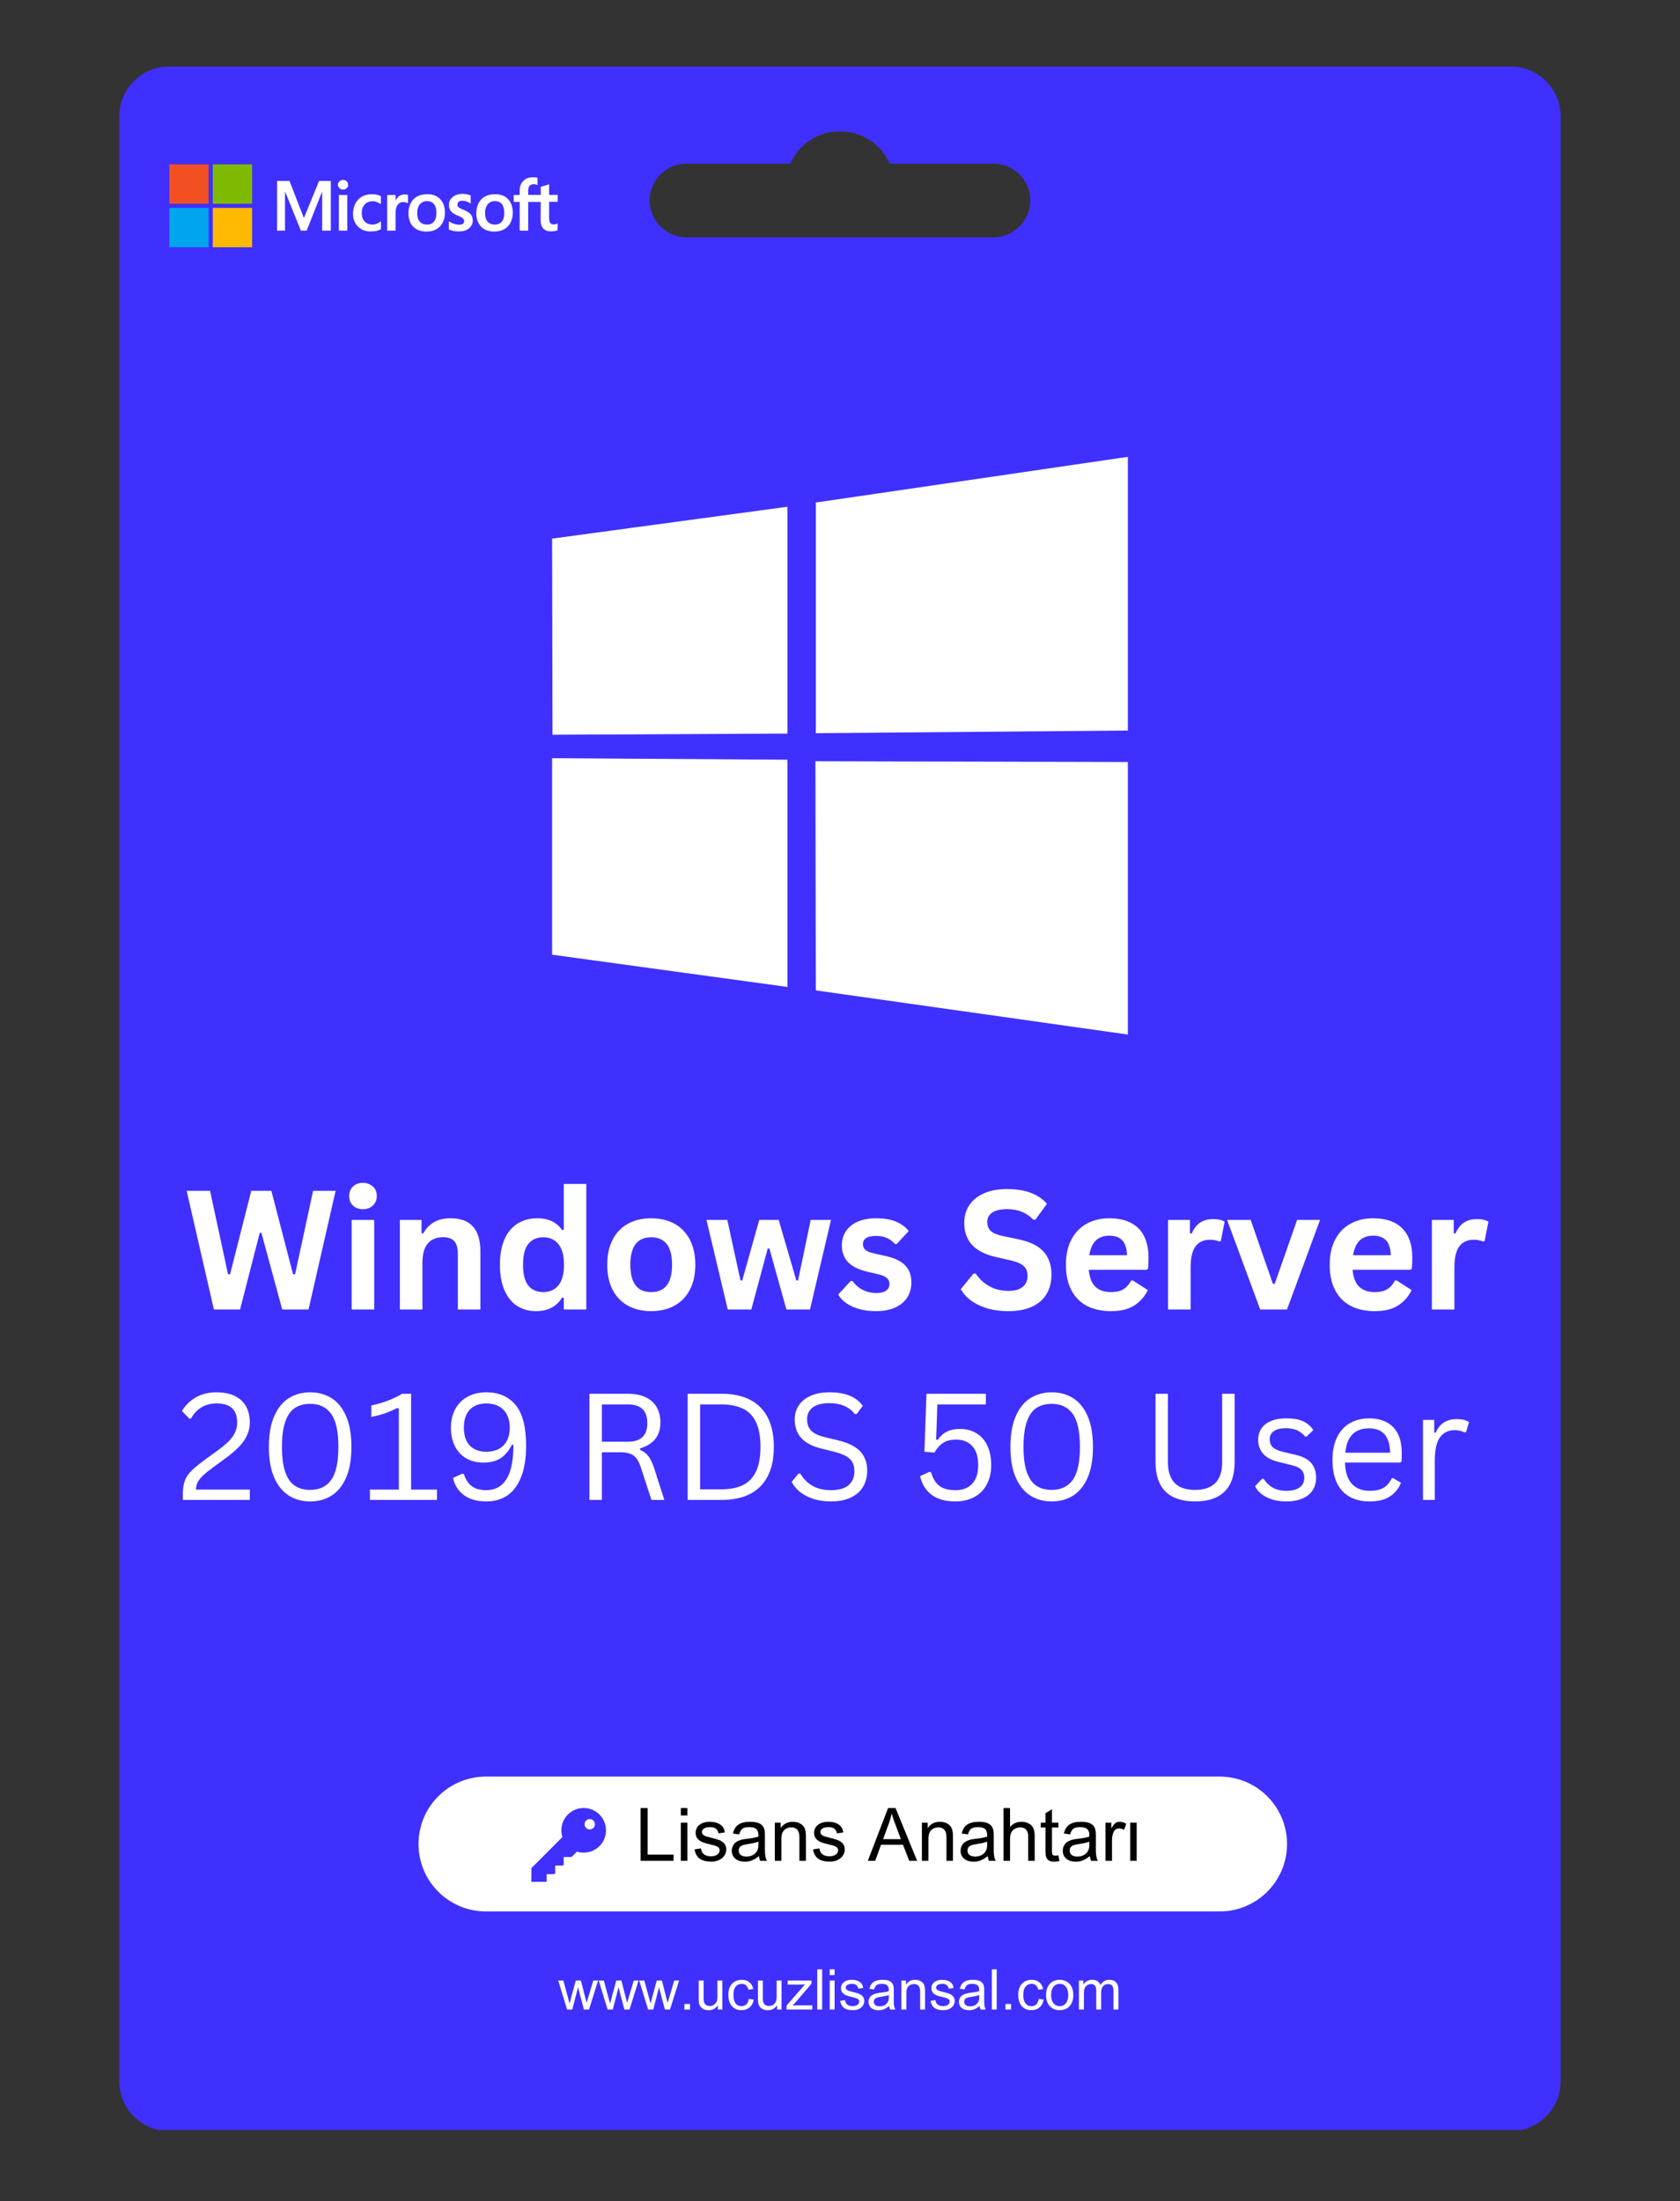
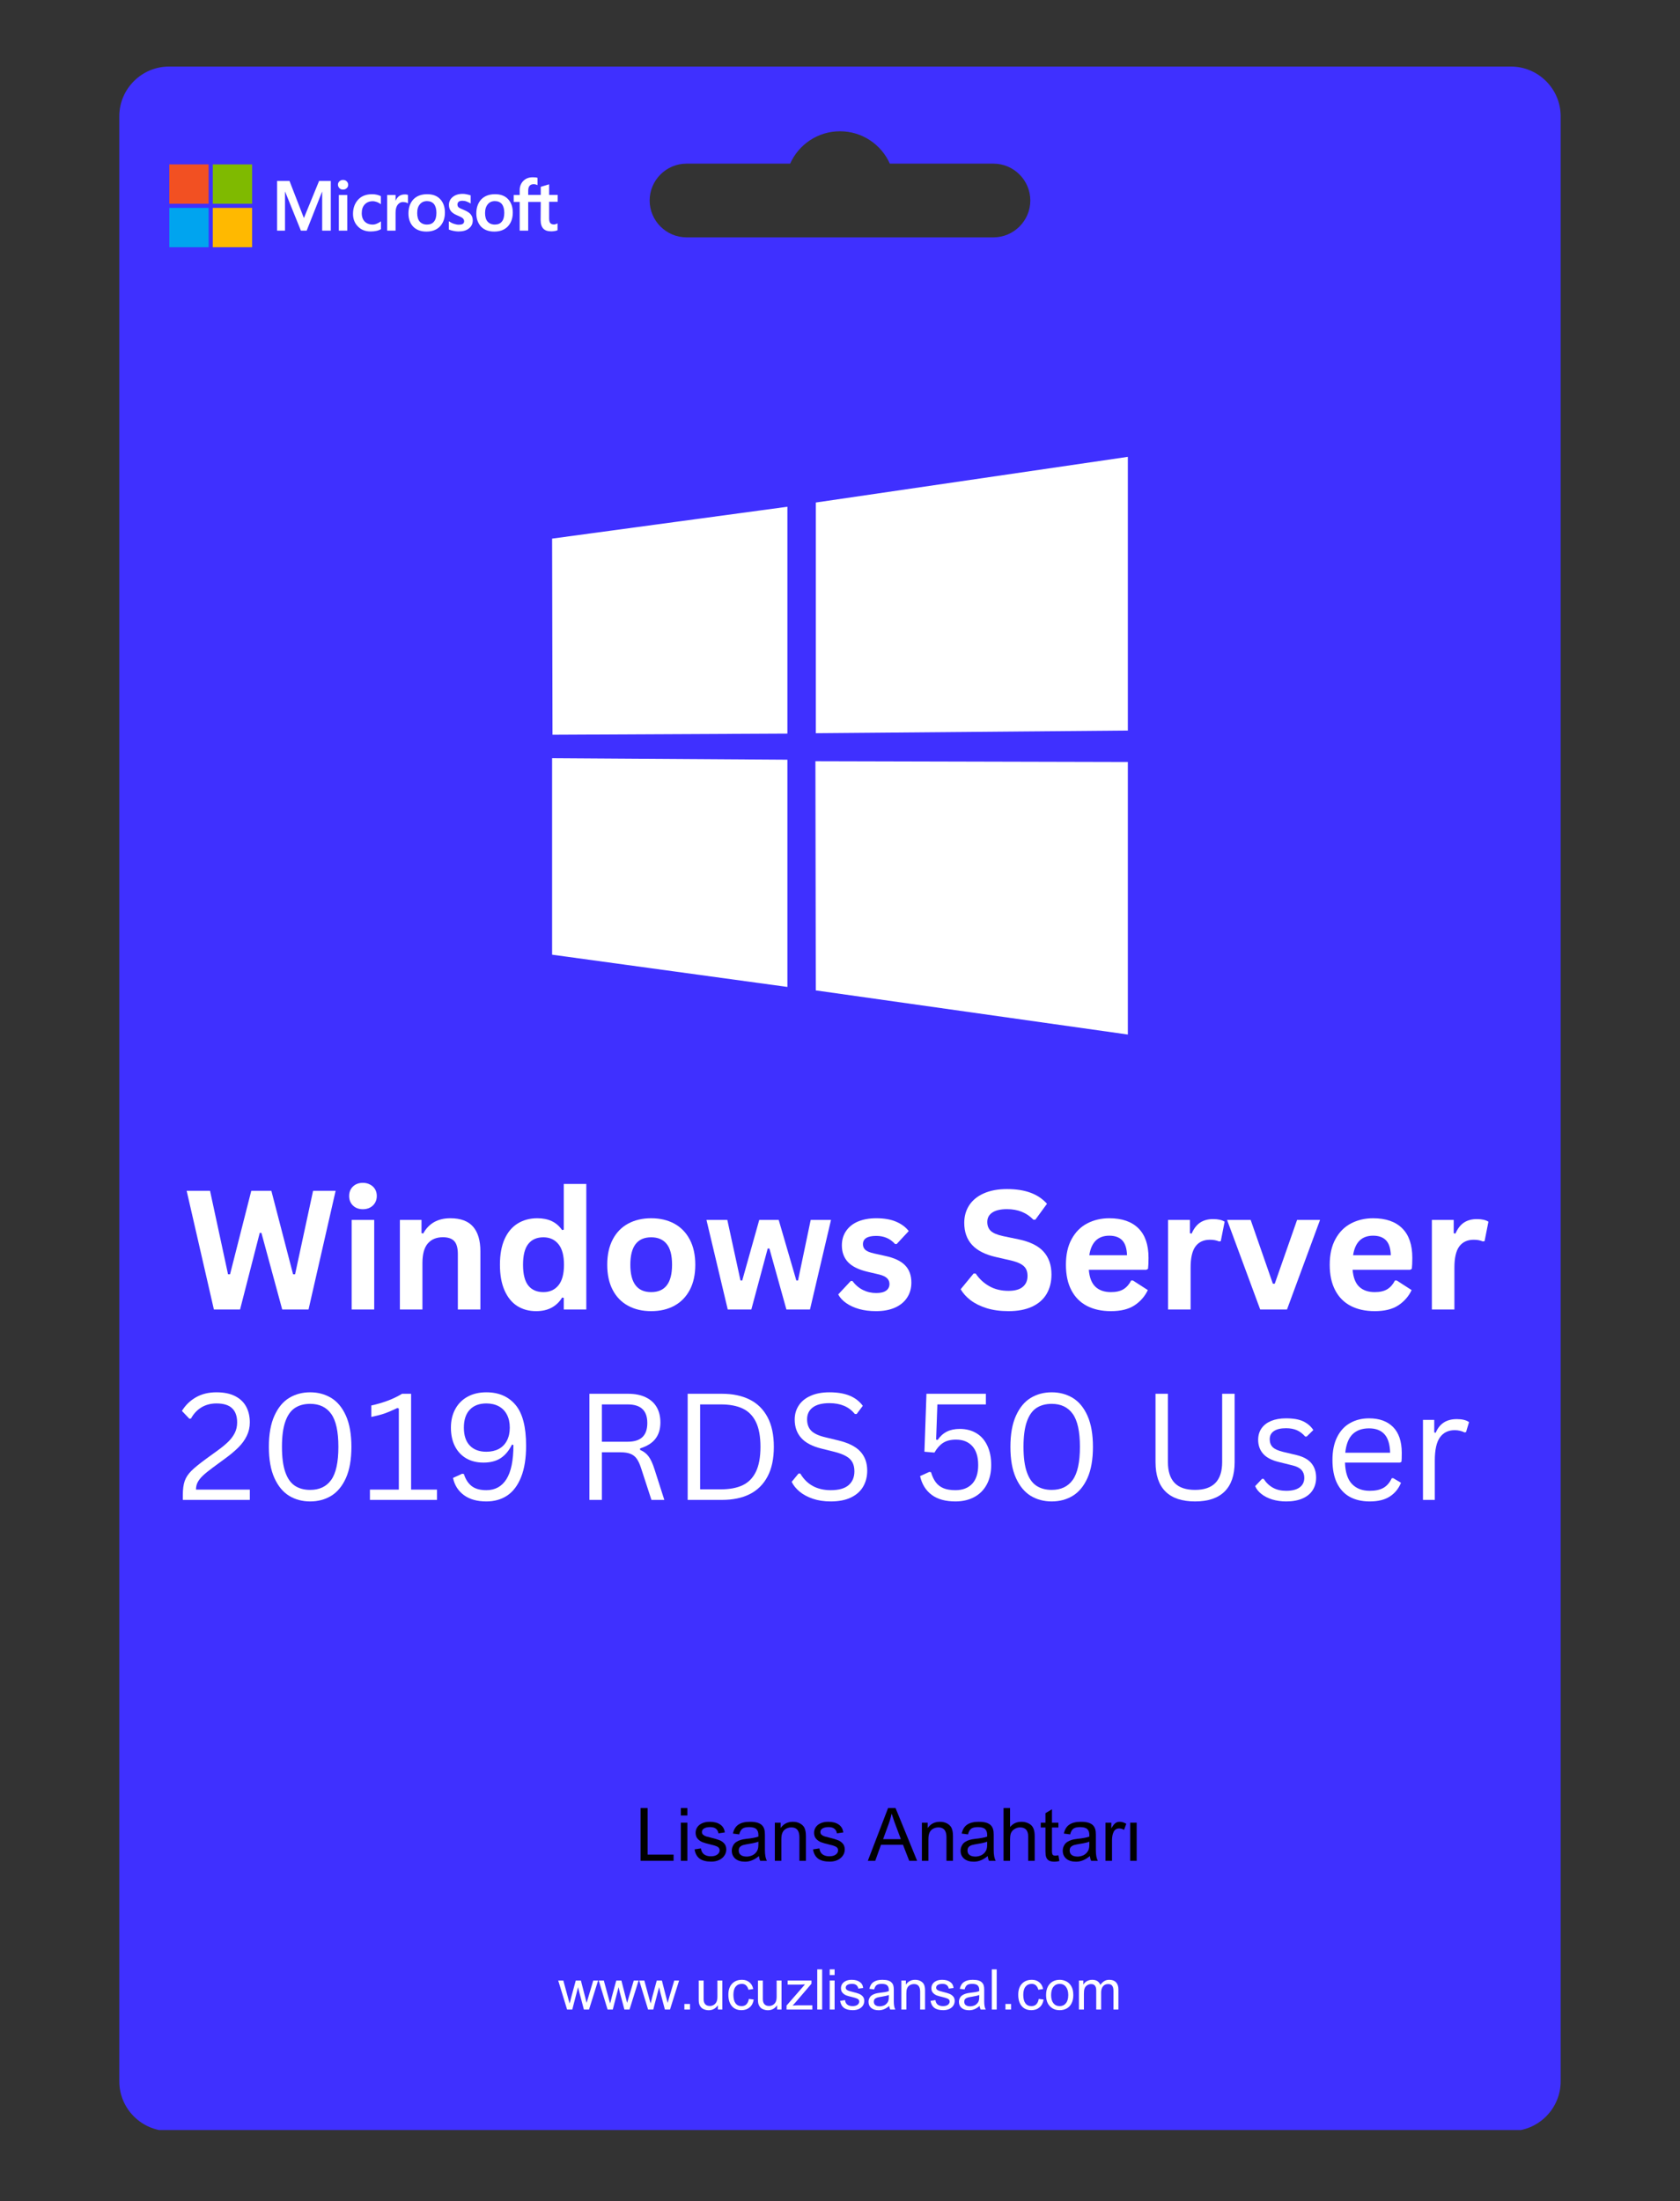
<svg xmlns="http://www.w3.org/2000/svg" width="500" zoomAndPan="magnify" viewBox="0 0 375 491.25" height="655" preserveAspectRatio="xMidYMid meet" version="1.0">
  <rect x="0" y="0" width="375" height="491.25" fill="#333333" stroke="none" />
  <defs>
    <g />
    <clipPath id="88e3aabcc8">
      <path d="M 26.516 14.859 L 348.523 14.859 L 348.523 475.406 L 26.516 475.406 Z M 26.516 14.859 " clip-rule="nonzero" />
    </clipPath>
    <clipPath id="db01d5aafd">
-       <path d="M 93.418 396.523 L 287.398 396.523 L 287.398 426.621 L 93.418 426.621 Z M 93.418 396.523 " clip-rule="nonzero" />
-     </clipPath>
+       </clipPath>
    <clipPath id="ce91cded1f">
      <path d="M 108.465 396.523 L 272.234 396.523 C 280.547 396.523 287.285 403.262 287.285 411.57 C 287.285 419.883 280.547 426.621 272.234 426.621 L 108.465 426.621 C 100.152 426.621 93.418 419.883 93.418 411.57 C 93.418 403.262 100.152 396.523 108.465 396.523 Z M 108.465 396.523 " clip-rule="nonzero" />
    </clipPath>
    <clipPath id="cf63338459">
      <path d="M 61 39 L 124.598 39 L 124.598 52 L 61 52 Z M 61 39 " clip-rule="nonzero" />
    </clipPath>
    <clipPath id="517838fe44">
      <path d="M 37.73 36.695 L 47 36.695 L 47 46 L 37.73 46 Z M 37.73 36.695 " clip-rule="nonzero" />
    </clipPath>
    <clipPath id="83caf1ffc5">
      <path d="M 47 36.695 L 57 36.695 L 57 46 L 47 46 Z M 47 36.695 " clip-rule="nonzero" />
    </clipPath>
    <clipPath id="ad04aba43e">
      <path d="M 37.73 46 L 47 46 L 47 55.414 L 37.73 55.414 Z M 37.73 46 " clip-rule="nonzero" />
    </clipPath>
    <clipPath id="26cc2c2060">
      <path d="M 47 46 L 57 46 L 57 55.414 L 47 55.414 Z M 47 46 " clip-rule="nonzero" />
    </clipPath>
    <clipPath id="9d47c385cb">
      <path d="M 118.559 403.535 L 135.781 403.535 L 135.781 420.012 L 118.559 420.012 Z M 118.559 403.535 " clip-rule="nonzero" />
    </clipPath>
    <clipPath id="7e22da874f">
      <path d="M 123.238 101.82 L 252 101.82 L 252 231 L 123.238 231 Z M 123.238 101.82 " clip-rule="nonzero" />
    </clipPath>
  </defs>
  <g clip-path="url(#88e3aabcc8)">
    <path fill="#3f30ff" d="M 37.711 14.859 L 337.281 14.859 C 343.375 14.859 348.363 19.848 348.363 25.941 L 348.363 464.547 C 348.363 470.645 343.375 475.633 337.281 475.633 L 37.711 475.633 C 31.617 475.633 26.629 470.645 26.629 464.547 L 26.629 25.941 C 26.629 19.848 31.617 14.859 37.711 14.859 Z M 153.242 36.523 L 176.375 36.523 C 178.27 32.266 182.539 29.301 187.496 29.301 C 192.457 29.301 196.723 32.266 198.621 36.523 L 221.754 36.523 C 226.277 36.523 229.98 40.227 229.98 44.75 C 229.98 49.277 226.277 52.977 221.754 52.977 L 153.242 52.977 C 148.715 52.977 145.012 49.277 145.012 44.75 C 145.012 40.227 148.715 36.523 153.242 36.523 Z M 153.242 36.523 " fill-opacity="1" fill-rule="evenodd" />
  </g>
  <g clip-path="url(#db01d5aafd)">
    <g clip-path="url(#ce91cded1f)">
      <path fill="#ffffff" d="M 93.418 396.523 L 287.281 396.523 L 287.281 426.621 L 93.418 426.621 Z M 93.418 396.523 " fill-opacity="1" fill-rule="nonzero" />
    </g>
  </g>
  <g clip-path="url(#cf63338459)">
    <path fill="#ffffff" d="M 73.84 40.391 L 73.84 51.484 L 71.914 51.484 L 71.914 42.781 L 71.891 42.781 L 68.449 51.484 L 67.164 51.484 L 63.648 42.781 L 63.621 42.781 L 63.621 51.484 L 61.852 51.484 L 61.852 40.391 L 64.621 40.391 L 67.809 48.609 L 67.859 48.609 L 71.223 40.391 Z M 75.434 41.238 C 75.434 40.93 75.535 40.676 75.766 40.469 C 75.996 40.262 76.254 40.16 76.562 40.16 C 76.895 40.16 77.18 40.262 77.383 40.469 C 77.59 40.676 77.719 40.93 77.719 41.238 C 77.719 41.547 77.617 41.805 77.383 42.008 C 77.152 42.215 76.895 42.316 76.562 42.316 C 76.23 42.316 75.973 42.215 75.766 42.008 C 75.562 41.777 75.434 41.52 75.434 41.238 Z M 77.512 43.523 L 77.512 51.484 L 75.637 51.484 L 75.637 43.523 Z M 83.188 50.121 C 83.469 50.121 83.777 50.07 84.113 49.918 C 84.445 49.789 84.754 49.609 85.035 49.402 L 85.035 51.148 C 84.727 51.328 84.395 51.457 84.008 51.535 C 83.625 51.613 83.215 51.664 82.75 51.664 C 81.57 51.664 80.621 51.305 79.902 50.559 C 79.156 49.816 78.797 48.863 78.797 47.734 C 78.797 46.453 79.184 45.398 79.926 44.578 C 80.672 43.754 81.723 43.344 83.109 43.344 C 83.469 43.344 83.828 43.395 84.164 43.473 C 84.523 43.551 84.805 43.68 85.012 43.781 L 85.012 45.578 C 84.727 45.371 84.418 45.191 84.137 45.09 C 83.828 44.988 83.52 44.91 83.215 44.91 C 82.469 44.91 81.879 45.141 81.414 45.629 C 80.953 46.117 80.746 46.758 80.746 47.582 C 80.746 48.379 80.98 49.02 81.414 49.457 C 81.852 49.891 82.441 50.121 83.188 50.121 Z M 90.352 43.395 C 90.504 43.395 90.633 43.395 90.762 43.422 C 90.891 43.445 90.992 43.473 91.07 43.5 L 91.07 45.398 C 90.969 45.32 90.84 45.246 90.633 45.191 C 90.43 45.141 90.223 45.09 89.941 45.09 C 89.477 45.09 89.094 45.297 88.785 45.68 C 88.477 46.066 88.297 46.656 88.297 47.477 L 88.297 51.484 L 86.422 51.484 L 86.422 43.523 L 88.297 43.523 L 88.297 44.781 L 88.324 44.781 C 88.504 44.348 88.758 44.012 89.094 43.754 C 89.453 43.523 89.863 43.395 90.352 43.395 Z M 91.172 47.633 C 91.172 46.324 91.559 45.27 92.277 44.5 C 93.023 43.73 94.047 43.344 95.359 43.344 C 96.59 43.344 97.566 43.703 98.258 44.449 C 98.953 45.191 99.312 46.195 99.312 47.453 C 99.312 48.738 98.926 49.762 98.207 50.535 C 97.465 51.305 96.461 51.688 95.18 51.688 C 93.945 51.688 92.969 51.328 92.25 50.609 C 91.531 49.867 91.172 48.863 91.172 47.633 Z M 93.125 47.555 C 93.125 48.379 93.305 49.02 93.688 49.457 C 94.074 49.891 94.613 50.121 95.309 50.121 C 95.973 50.121 96.512 49.918 96.875 49.457 C 97.234 49.02 97.414 48.379 97.414 47.504 C 97.414 46.656 97.234 46.016 96.875 45.551 C 96.512 45.117 95.973 44.887 95.332 44.887 C 94.641 44.887 94.125 45.117 93.742 45.578 C 93.305 46.066 93.125 46.707 93.125 47.555 Z M 102.109 45.629 C 102.109 45.887 102.188 46.117 102.367 46.273 C 102.547 46.426 102.906 46.605 103.496 46.836 C 104.242 47.145 104.781 47.477 105.062 47.836 C 105.371 48.223 105.527 48.66 105.527 49.199 C 105.527 49.941 105.242 50.535 104.652 50.996 C 104.09 51.457 103.293 51.664 102.316 51.664 C 101.984 51.664 101.625 51.613 101.211 51.535 C 100.801 51.457 100.469 51.355 100.184 51.227 L 100.184 49.379 C 100.52 49.609 100.906 49.816 101.289 49.941 C 101.676 50.07 102.035 50.148 102.367 50.148 C 102.777 50.148 103.113 50.098 103.293 49.969 C 103.496 49.84 103.602 49.66 103.602 49.379 C 103.602 49.121 103.496 48.918 103.293 48.711 C 103.086 48.531 102.676 48.324 102.109 48.094 C 101.418 47.812 100.93 47.477 100.648 47.117 C 100.363 46.758 100.211 46.297 100.211 45.73 C 100.211 45.012 100.492 44.422 101.059 43.961 C 101.625 43.5 102.367 43.266 103.266 43.266 C 103.551 43.266 103.855 43.293 104.191 43.371 C 104.523 43.445 104.832 43.523 105.062 43.602 L 105.062 45.426 C 104.809 45.27 104.523 45.117 104.191 44.988 C 103.855 44.859 103.523 44.809 103.215 44.809 C 102.855 44.809 102.574 44.887 102.395 45.012 C 102.215 45.191 102.109 45.371 102.109 45.629 Z M 106.32 47.633 C 106.32 46.324 106.707 45.27 107.426 44.5 C 108.172 43.73 109.199 43.344 110.508 43.344 C 111.738 43.344 112.715 43.703 113.41 44.449 C 114.102 45.191 114.461 46.195 114.461 47.453 C 114.461 48.738 114.078 49.762 113.359 50.535 C 112.613 51.305 111.613 51.688 110.328 51.688 C 109.094 51.688 108.121 51.328 107.402 50.609 C 106.707 49.867 106.32 48.863 106.32 47.633 Z M 108.273 47.555 C 108.273 48.379 108.453 49.02 108.84 49.457 C 109.223 49.891 109.762 50.121 110.457 50.121 C 111.125 50.121 111.664 49.918 112.023 49.457 C 112.383 49.02 112.562 48.379 112.562 47.504 C 112.562 46.656 112.383 46.016 112.023 45.551 C 111.664 45.117 111.125 44.887 110.48 44.887 C 109.789 44.887 109.273 45.117 108.891 45.578 C 108.48 46.066 108.273 46.707 108.273 47.555 Z M 120.703 45.066 L 117.902 45.066 L 117.902 51.484 L 116.004 51.484 L 116.004 45.066 L 114.668 45.066 L 114.668 43.523 L 116.004 43.523 L 116.004 42.422 C 116.004 41.598 116.285 40.906 116.824 40.367 C 117.363 39.828 118.055 39.57 118.902 39.57 C 119.137 39.57 119.34 39.594 119.52 39.594 C 119.699 39.594 119.855 39.648 119.98 39.699 L 119.98 41.316 C 119.93 41.289 119.801 41.238 119.648 41.188 C 119.496 41.137 119.316 41.109 119.109 41.109 C 118.723 41.109 118.418 41.238 118.211 41.469 C 118.004 41.699 117.902 42.086 117.902 42.547 L 117.902 43.5 L 120.703 43.5 L 120.703 41.699 L 122.574 41.137 L 122.574 43.5 L 124.477 43.5 L 124.477 45.039 L 122.574 45.039 L 122.574 48.762 C 122.574 49.25 122.68 49.582 122.832 49.789 C 123.012 49.996 123.293 50.098 123.68 50.098 C 123.781 50.098 123.91 50.07 124.066 50.02 C 124.219 49.969 124.348 49.918 124.449 49.84 L 124.449 51.383 C 124.32 51.457 124.141 51.508 123.859 51.562 C 123.578 51.613 123.32 51.637 123.039 51.637 C 122.242 51.637 121.652 51.434 121.266 51.023 C 120.883 50.609 120.676 49.969 120.676 49.121 Z M 120.703 45.066 " fill-opacity="1" fill-rule="nonzero" />
  </g>
  <g clip-path="url(#517838fe44)">
    <path fill="#f25022" d="M 37.789 36.695 L 46.57 36.695 L 46.57 45.477 L 37.789 45.477 Z M 37.789 36.695 " fill-opacity="1" fill-rule="nonzero" />
  </g>
  <g clip-path="url(#83caf1ffc5)">
    <path fill="#7fba00" d="M 47.496 36.695 L 56.277 36.695 L 56.277 45.477 L 47.496 45.477 Z M 47.496 36.695 " fill-opacity="1" fill-rule="nonzero" />
  </g>
  <g clip-path="url(#ad04aba43e)">
    <path fill="#00a4ef" d="M 37.789 46.398 L 46.57 46.398 L 46.57 55.18 L 37.789 55.18 Z M 37.789 46.398 " fill-opacity="1" fill-rule="nonzero" />
  </g>
  <g clip-path="url(#26cc2c2060)">
    <path fill="#ffb900" d="M 47.496 46.398 L 56.277 46.398 L 56.277 55.18 L 47.496 55.18 Z M 47.496 46.398 " fill-opacity="1" fill-rule="nonzero" />
  </g>
  <g clip-path="url(#9d47c385cb)">
    <path fill="#3f30ff" d="M 130.285 403.535 C 129.008 403.535 127.73 404.023 126.758 404.996 C 125.449 406.309 124.977 408.262 125.535 410.027 L 118.703 416.863 C 118.648 416.914 118.617 416.988 118.617 417.066 L 118.594 419.922 C 118.594 419.996 118.625 420.07 118.68 420.125 C 118.734 420.18 118.809 420.211 118.883 420.211 C 119.738 420.211 120.594 420.199 121.453 420.188 C 121.672 420.188 122.027 420.219 122.027 419.898 L 122.027 418.297 L 123.633 418.297 C 123.711 418.297 123.793 418.254 123.844 418.199 C 123.902 418.145 123.93 418.07 123.93 417.996 L 123.93 416.379 L 125.539 416.387 C 125.613 416.387 125.691 416.352 125.742 416.301 C 125.801 416.25 125.828 416.172 125.828 416.098 L 125.828 414.484 L 127.445 414.484 C 127.52 414.484 127.594 414.449 127.648 414.398 L 128.777 413.27 C 130.543 413.82 132.496 413.355 133.809 412.047 C 135.75 410.102 135.75 406.941 133.809 404.996 C 132.836 404.023 131.559 403.535 130.285 403.535 Z M 132.461 407.98 C 132.008 408.434 131.273 408.434 130.824 407.98 C 130.371 407.531 130.371 406.797 130.824 406.344 C 131.273 405.887 132.008 405.887 132.461 406.344 C 132.918 406.797 132.918 407.531 132.461 407.98 Z M 132.461 407.98 " fill-opacity="1" fill-rule="nonzero" />
  </g>
  <g clip-path="url(#7e22da874f)">
    <path fill="#ffffff" d="M 123.238 120.215 L 175.758 113.102 L 175.758 163.734 L 123.324 163.992 Z M 175.758 169.562 L 175.758 220.281 L 123.238 213.082 L 123.238 169.219 Z M 182.098 112.16 L 251.75 101.965 L 251.75 163.051 L 182.098 163.648 Z M 251.75 170.074 L 251.75 230.902 L 182.098 221.051 L 182.012 169.902 Z M 251.75 170.074 " fill-opacity="1" fill-rule="nonzero" />
  </g>
  <g fill="#ffffff" fill-opacity="1">
    <g transform="translate(40.946, 292.267)">
      <g>
        <path d="M 12.641 0 L 6.797 0 L 0.719 -26.484 L 5.938 -26.484 L 9.953 -7.859 L 10.406 -7.859 L 15.141 -26.484 L 19.625 -26.484 L 24.469 -7.859 L 24.922 -7.859 L 28.938 -26.484 L 33.969 -26.484 L 27.922 0 L 22.047 0 L 17.406 -17.094 L 17.031 -17.094 Z M 12.641 0 " />
      </g>
    </g>
  </g>
  <g fill="#ffffff" fill-opacity="1">
    <g transform="translate(75.624, 292.267)">
      <g>
        <path d="M 5.375 -22.375 C 4.469 -22.375 3.727 -22.648 3.156 -23.203 C 2.594 -23.754 2.312 -24.461 2.312 -25.328 C 2.312 -26.191 2.594 -26.895 3.156 -27.438 C 3.727 -27.988 4.469 -28.266 5.375 -28.266 C 5.977 -28.266 6.516 -28.133 6.984 -27.875 C 7.461 -27.625 7.832 -27.281 8.094 -26.844 C 8.352 -26.406 8.484 -25.898 8.484 -25.328 C 8.484 -24.766 8.352 -24.258 8.094 -23.812 C 7.832 -23.363 7.461 -23.008 6.984 -22.75 C 6.516 -22.5 5.977 -22.375 5.375 -22.375 Z M 2.875 0 L 2.875 -19.984 L 7.906 -19.984 L 7.906 0 Z M 2.875 0 " />
      </g>
    </g>
  </g>
  <g fill="#ffffff" fill-opacity="1">
    <g transform="translate(86.386, 292.267)">
      <g>
        <path d="M 2.875 0 L 2.875 -19.984 L 7.703 -19.984 L 7.703 -17.047 L 8.078 -16.953 C 9.328 -19.223 11.348 -20.359 14.141 -20.359 C 16.441 -20.359 18.133 -19.727 19.219 -18.469 C 20.301 -17.219 20.844 -15.391 20.844 -12.984 L 20.844 0 L 15.812 0 L 15.812 -12.375 C 15.812 -13.707 15.547 -14.664 15.016 -15.25 C 14.484 -15.832 13.633 -16.125 12.469 -16.125 C 11.031 -16.125 9.91 -15.66 9.109 -14.734 C 8.305 -13.805 7.906 -12.344 7.906 -10.344 L 7.906 0 Z M 2.875 0 " />
      </g>
    </g>
  </g>
  <g fill="#ffffff" fill-opacity="1">
    <g transform="translate(109.795, 292.267)">
      <g>
        <path d="M 9.875 0.375 C 8.289 0.375 6.891 -0.004 5.672 -0.766 C 4.461 -1.535 3.516 -2.695 2.828 -4.25 C 2.141 -5.801 1.797 -7.711 1.797 -9.984 C 1.797 -12.266 2.145 -14.18 2.844 -15.734 C 3.551 -17.285 4.531 -18.441 5.781 -19.203 C 7.039 -19.973 8.488 -20.359 10.125 -20.359 C 11.375 -20.359 12.453 -20.145 13.359 -19.719 C 14.273 -19.289 15.047 -18.625 15.672 -17.719 L 16.047 -17.812 L 16.047 -28.016 L 21.078 -28.016 L 21.078 0 L 16.047 0 L 16.047 -2.594 L 15.672 -2.656 C 15.117 -1.719 14.359 -0.977 13.391 -0.438 C 12.422 0.102 11.25 0.375 9.875 0.375 Z M 11.5 -3.875 C 12.914 -3.875 14.035 -4.379 14.859 -5.391 C 15.68 -6.398 16.094 -7.93 16.094 -9.984 C 16.094 -12.035 15.68 -13.566 14.859 -14.578 C 14.035 -15.598 12.914 -16.109 11.5 -16.109 C 10.031 -16.109 8.906 -15.613 8.125 -14.625 C 7.344 -13.645 6.953 -12.098 6.953 -9.984 C 6.953 -7.879 7.344 -6.332 8.125 -5.344 C 8.906 -4.363 10.031 -3.875 11.5 -3.875 Z M 11.5 -3.875 " />
      </g>
    </g>
  </g>
  <g fill="#ffffff" fill-opacity="1">
    <g transform="translate(133.747, 292.267)">
      <g>
        <path d="M 11.609 0.375 C 9.648 0.375 7.93 -0.023 6.453 -0.828 C 4.973 -1.629 3.828 -2.805 3.016 -4.359 C 2.203 -5.91 1.797 -7.785 1.797 -9.984 C 1.797 -12.18 2.203 -14.055 3.016 -15.609 C 3.828 -17.172 4.973 -18.352 6.453 -19.156 C 7.93 -19.957 9.648 -20.359 11.609 -20.359 C 13.566 -20.359 15.285 -19.957 16.766 -19.156 C 18.242 -18.352 19.395 -17.172 20.219 -15.609 C 21.039 -14.055 21.453 -12.18 21.453 -9.984 C 21.453 -7.785 21.039 -5.91 20.219 -4.359 C 19.395 -2.805 18.242 -1.629 16.766 -0.828 C 15.285 -0.023 13.566 0.375 11.609 0.375 Z M 11.609 -3.875 C 14.711 -3.875 16.266 -5.91 16.266 -9.984 C 16.266 -12.098 15.863 -13.645 15.062 -14.625 C 14.27 -15.613 13.117 -16.109 11.609 -16.109 C 8.504 -16.109 6.953 -14.066 6.953 -9.984 C 6.953 -5.91 8.504 -3.875 11.609 -3.875 Z M 11.609 -3.875 " />
      </g>
    </g>
  </g>
  <g fill="#ffffff" fill-opacity="1">
    <g transform="translate(156.974, 292.267)">
      <g>
        <path d="M 10.734 0 L 5.469 0 L 0.719 -19.984 L 5.375 -19.984 L 8.312 -6.469 L 8.703 -6.469 L 12.5 -19.984 L 16.844 -19.984 L 20.781 -6.469 L 21.156 -6.469 L 23.984 -19.984 L 28.516 -19.984 L 23.828 0 L 18.562 0 L 14.766 -13.609 L 14.391 -13.609 Z M 10.734 0 " />
      </g>
    </g>
  </g>
  <g fill="#ffffff" fill-opacity="1">
    <g transform="translate(186.198, 292.267)">
      <g>
        <path d="M 9.344 0.375 C 7.977 0.375 6.727 0.219 5.594 -0.094 C 4.457 -0.414 3.488 -0.859 2.688 -1.422 C 1.883 -1.984 1.289 -2.629 0.906 -3.359 L 3.703 -6.359 L 4.078 -6.359 C 4.742 -5.461 5.531 -4.789 6.438 -4.344 C 7.344 -3.895 8.328 -3.672 9.391 -3.672 C 10.367 -3.672 11.102 -3.848 11.594 -4.203 C 12.094 -4.555 12.344 -5.055 12.344 -5.703 C 12.344 -6.211 12.16 -6.641 11.797 -6.984 C 11.441 -7.328 10.867 -7.598 10.078 -7.797 L 7.422 -8.422 C 5.441 -8.891 3.992 -9.609 3.078 -10.578 C 2.172 -11.555 1.719 -12.797 1.719 -14.297 C 1.719 -15.535 2.035 -16.613 2.672 -17.531 C 3.305 -18.457 4.195 -19.16 5.344 -19.641 C 6.5 -20.117 7.848 -20.359 9.391 -20.359 C 11.18 -20.359 12.672 -20.098 13.859 -19.578 C 15.047 -19.066 15.973 -18.375 16.641 -17.5 L 13.953 -14.609 L 13.594 -14.609 C 13.031 -15.234 12.398 -15.691 11.703 -15.984 C 11.016 -16.273 10.242 -16.422 9.391 -16.422 C 7.41 -16.422 6.422 -15.801 6.422 -14.562 C 6.422 -14.051 6.602 -13.629 6.969 -13.297 C 7.332 -12.973 7.984 -12.707 8.922 -12.5 L 11.375 -11.953 C 13.406 -11.523 14.891 -10.828 15.828 -9.859 C 16.766 -8.898 17.234 -7.613 17.234 -6 C 17.234 -4.727 16.914 -3.609 16.281 -2.641 C 15.656 -1.68 14.75 -0.938 13.562 -0.406 C 12.383 0.113 10.977 0.375 9.344 0.375 Z M 9.344 0.375 " />
      </g>
    </g>
  </g>
  <g fill="#ffffff" fill-opacity="1">
    <g transform="translate(204.624, 292.267)">
      <g />
    </g>
  </g>
  <g fill="#ffffff" fill-opacity="1">
    <g transform="translate(213.375, 292.267)">
      <g>
        <path d="M 11.734 0.375 C 9.898 0.375 8.266 0.148 6.828 -0.297 C 5.398 -0.754 4.207 -1.348 3.25 -2.078 C 2.301 -2.816 1.57 -3.629 1.062 -4.516 L 3.953 -8.031 L 4.406 -8.031 C 5.195 -6.844 6.207 -5.898 7.438 -5.203 C 8.664 -4.504 10.098 -4.156 11.734 -4.156 C 13.141 -4.156 14.195 -4.445 14.906 -5.031 C 15.625 -5.625 15.984 -6.441 15.984 -7.484 C 15.984 -8.109 15.867 -8.629 15.641 -9.047 C 15.41 -9.473 15.031 -9.836 14.5 -10.141 C 13.969 -10.441 13.25 -10.703 12.344 -10.922 L 8.938 -11.703 C 6.551 -12.242 4.773 -13.145 3.609 -14.406 C 2.441 -15.676 1.859 -17.316 1.859 -19.328 C 1.859 -20.828 2.234 -22.145 2.984 -23.281 C 3.734 -24.414 4.82 -25.297 6.25 -25.922 C 7.688 -26.555 9.398 -26.875 11.391 -26.875 C 13.43 -26.875 15.18 -26.602 16.641 -26.062 C 18.098 -25.531 19.328 -24.707 20.328 -23.594 L 17.734 -20.047 L 17.281 -20.047 C 16.531 -20.828 15.672 -21.41 14.703 -21.797 C 13.742 -22.191 12.641 -22.391 11.391 -22.391 C 9.953 -22.391 8.859 -22.133 8.109 -21.625 C 7.367 -21.125 7 -20.426 7 -19.531 C 7 -18.695 7.258 -18.031 7.781 -17.531 C 8.312 -17.039 9.223 -16.656 10.516 -16.375 L 13.984 -15.656 C 16.555 -15.113 18.422 -14.191 19.578 -12.891 C 20.742 -11.586 21.328 -9.895 21.328 -7.812 C 21.328 -6.156 20.969 -4.711 20.25 -3.484 C 19.539 -2.266 18.469 -1.316 17.031 -0.641 C 15.594 0.035 13.828 0.375 11.734 0.375 Z M 11.734 0.375 " />
      </g>
    </g>
  </g>
  <g fill="#ffffff" fill-opacity="1">
    <g transform="translate(236.131, 292.267)">
      <g>
        <path d="M 19.75 -8.859 L 6.906 -8.859 C 7.051 -7.117 7.547 -5.852 8.391 -5.062 C 9.234 -4.27 10.383 -3.875 11.844 -3.875 C 13 -3.875 13.93 -4.086 14.641 -4.516 C 15.348 -4.953 15.922 -5.602 16.359 -6.469 L 16.75 -6.469 L 20.078 -4.328 C 19.422 -2.93 18.43 -1.797 17.109 -0.922 C 15.797 -0.055 14.039 0.375 11.844 0.375 C 9.781 0.375 7.992 -0.016 6.484 -0.797 C 4.984 -1.578 3.828 -2.742 3.016 -4.297 C 2.203 -5.848 1.797 -7.742 1.797 -9.984 C 1.797 -12.254 2.223 -14.164 3.078 -15.719 C 3.93 -17.281 5.086 -18.441 6.547 -19.203 C 8.016 -19.973 9.66 -20.359 11.484 -20.359 C 14.316 -20.359 16.484 -19.609 17.984 -18.109 C 19.484 -16.617 20.234 -14.426 20.234 -11.531 C 20.234 -10.477 20.195 -9.66 20.125 -9.078 Z M 15.438 -12.109 C 15.383 -13.629 15.031 -14.734 14.375 -15.422 C 13.719 -16.117 12.754 -16.469 11.484 -16.469 C 8.953 -16.469 7.461 -15.016 7.016 -12.109 Z M 15.438 -12.109 " />
      </g>
    </g>
  </g>
  <g fill="#ffffff" fill-opacity="1">
    <g transform="translate(257.855, 292.267)">
      <g>
        <path d="M 2.875 0 L 2.875 -19.984 L 7.75 -19.984 L 7.75 -17.016 L 8.141 -16.938 C 8.617 -18.051 9.25 -18.867 10.031 -19.391 C 10.82 -19.91 11.781 -20.172 12.906 -20.172 C 14.039 -20.172 14.906 -19.977 15.5 -19.594 L 14.641 -15.25 L 14.266 -15.188 C 13.93 -15.32 13.613 -15.414 13.312 -15.469 C 13.008 -15.531 12.645 -15.562 12.219 -15.562 C 10.812 -15.562 9.738 -15.066 9 -14.078 C 8.27 -13.098 7.906 -11.52 7.906 -9.344 L 7.906 0 Z M 2.875 0 " />
      </g>
    </g>
  </g>
  <g fill="#ffffff" fill-opacity="1">
    <g transform="translate(273.527, 292.267)">
      <g>
        <path d="M 13.75 0 L 7.766 0 L 0.375 -19.984 L 5.641 -19.984 L 10.594 -5.75 L 11.016 -5.75 L 16 -19.984 L 21.125 -19.984 Z M 13.75 0 " />
      </g>
    </g>
  </g>
  <g fill="#ffffff" fill-opacity="1">
    <g transform="translate(295.015, 292.267)">
      <g>
        <path d="M 19.75 -8.859 L 6.906 -8.859 C 7.051 -7.117 7.547 -5.852 8.391 -5.062 C 9.234 -4.27 10.383 -3.875 11.844 -3.875 C 13 -3.875 13.93 -4.086 14.641 -4.516 C 15.348 -4.953 15.922 -5.602 16.359 -6.469 L 16.75 -6.469 L 20.078 -4.328 C 19.422 -2.93 18.43 -1.797 17.109 -0.922 C 15.797 -0.055 14.039 0.375 11.844 0.375 C 9.781 0.375 7.992 -0.016 6.484 -0.797 C 4.984 -1.578 3.828 -2.742 3.016 -4.297 C 2.203 -5.848 1.797 -7.742 1.797 -9.984 C 1.797 -12.254 2.223 -14.164 3.078 -15.719 C 3.93 -17.281 5.086 -18.441 6.547 -19.203 C 8.016 -19.973 9.66 -20.359 11.484 -20.359 C 14.316 -20.359 16.484 -19.609 17.984 -18.109 C 19.484 -16.617 20.234 -14.426 20.234 -11.531 C 20.234 -10.477 20.195 -9.66 20.125 -9.078 Z M 15.438 -12.109 C 15.383 -13.629 15.031 -14.734 14.375 -15.422 C 13.719 -16.117 12.754 -16.469 11.484 -16.469 C 8.953 -16.469 7.461 -15.016 7.016 -12.109 Z M 15.438 -12.109 " />
      </g>
    </g>
  </g>
  <g fill="#ffffff" fill-opacity="1">
    <g transform="translate(316.738, 292.267)">
      <g>
        <path d="M 2.875 0 L 2.875 -19.984 L 7.75 -19.984 L 7.75 -17.016 L 8.141 -16.938 C 8.617 -18.051 9.25 -18.867 10.031 -19.391 C 10.82 -19.91 11.781 -20.172 12.906 -20.172 C 14.039 -20.172 14.906 -19.977 15.5 -19.594 L 14.641 -15.25 L 14.266 -15.188 C 13.93 -15.32 13.613 -15.414 13.312 -15.469 C 13.008 -15.531 12.645 -15.562 12.219 -15.562 C 10.812 -15.562 9.738 -15.066 9 -14.078 C 8.27 -13.098 7.906 -11.52 7.906 -9.344 L 7.906 0 Z M 2.875 0 " />
      </g>
    </g>
  </g>
  <g fill="#ffffff" fill-opacity="1">
    <g transform="translate(124.538, 448.52)">
      <g>
        <path d="M 1.203 -6.484 L 2.359 -2.234 L 2.609 -1.359 C 2.648 -1.504 2.68 -1.609 2.703 -1.672 C 2.805 -2.098 2.91 -2.516 3.016 -2.922 L 3.984 -6.484 L 5.125 -6.484 L 6.062 -2.828 L 6.406 -1.484 L 6.703 -2.5 L 7.891 -6.484 L 8.969 -6.484 L 6.938 0 L 5.797 0 L 4.75 -3.938 C 4.695 -4.125 4.613 -4.477 4.5 -5 L 3.203 0 L 2.047 0 L 0.062 -6.484 Z M 1.203 -6.484 " />
      </g>
    </g>
  </g>
  <g fill="#ffffff" fill-opacity="1">
    <g transform="translate(133.577, 448.52)">
      <g>
        <path d="M 1.203 -6.484 L 2.359 -2.234 L 2.609 -1.359 C 2.648 -1.504 2.68 -1.609 2.703 -1.672 C 2.805 -2.098 2.91 -2.516 3.016 -2.922 L 3.984 -6.484 L 5.125 -6.484 L 6.062 -2.828 L 6.406 -1.484 L 6.703 -2.5 L 7.891 -6.484 L 8.969 -6.484 L 6.938 0 L 5.797 0 L 4.75 -3.938 C 4.695 -4.125 4.613 -4.477 4.5 -5 L 3.203 0 L 2.047 0 L 0.062 -6.484 Z M 1.203 -6.484 " />
      </g>
    </g>
  </g>
  <g fill="#ffffff" fill-opacity="1">
    <g transform="translate(142.616, 448.52)">
      <g>
        <path d="M 1.203 -6.484 L 2.359 -2.234 L 2.609 -1.359 C 2.648 -1.504 2.68 -1.609 2.703 -1.672 C 2.805 -2.098 2.91 -2.516 3.016 -2.922 L 3.984 -6.484 L 5.125 -6.484 L 6.062 -2.828 L 6.406 -1.484 L 6.703 -2.5 L 7.891 -6.484 L 8.969 -6.484 L 6.938 0 L 5.797 0 L 4.75 -3.938 C 4.695 -4.125 4.613 -4.477 4.5 -5 L 3.203 0 L 2.047 0 L 0.062 -6.484 Z M 1.203 -6.484 " />
      </g>
    </g>
  </g>
  <g fill="#ffffff" fill-opacity="1">
    <g transform="translate(151.656, 448.52)">
      <g>
        <path d="M 2.359 0 L 1.109 0 L 1.109 -1.25 L 2.359 -1.25 Z M 2.359 0 " />
      </g>
    </g>
  </g>
  <g fill="#ffffff" fill-opacity="1">
    <g transform="translate(155.136, 448.52)">
      <g>
        <path d="M 1.922 -2.328 C 1.922 -1.828 2.039 -1.445 2.281 -1.188 C 2.52 -0.926 2.867 -0.797 3.328 -0.797 C 3.641 -0.797 3.938 -0.883 4.219 -1.062 C 4.508 -1.25 4.719 -1.504 4.844 -1.828 C 4.945 -2.066 5 -2.43 5 -2.922 L 5 -6.484 L 6.094 -6.484 L 6.094 0 L 5.109 0 L 5.109 -0.953 C 4.586 -0.211 3.898 0.156 3.047 0.156 C 2.691 0.156 2.332 0.082 1.969 -0.062 C 1.613 -0.207 1.336 -0.445 1.141 -0.781 C 1.023 -0.969 0.941 -1.176 0.891 -1.406 C 0.848 -1.645 0.828 -1.93 0.828 -2.266 L 0.828 -6.484 L 1.922 -6.484 Z M 1.922 -2.328 " />
      </g>
    </g>
  </g>
  <g fill="#ffffff" fill-opacity="1">
    <g transform="translate(162.098, 448.52)">
      <g>
        <path d="M 3.547 -6.641 C 4.191 -6.641 4.734 -6.457 5.172 -6.094 C 5.617 -5.738 5.906 -5.234 6.031 -4.578 L 4.969 -4.422 C 4.875 -4.805 4.707 -5.117 4.469 -5.359 C 4.227 -5.609 3.898 -5.734 3.484 -5.734 C 2.898 -5.734 2.441 -5.523 2.109 -5.109 C 1.773 -4.691 1.609 -4.082 1.609 -3.281 C 1.609 -2.457 1.766 -1.832 2.078 -1.406 C 2.391 -0.977 2.836 -0.766 3.422 -0.766 C 3.898 -0.766 4.27 -0.906 4.531 -1.188 C 4.801 -1.477 4.977 -1.875 5.062 -2.375 L 6.141 -2.234 C 6.023 -1.484 5.723 -0.898 5.234 -0.484 C 4.742 -0.066 4.141 0.141 3.422 0.141 C 2.504 0.141 1.785 -0.16 1.266 -0.766 C 0.742 -1.367 0.484 -2.223 0.484 -3.328 C 0.484 -4.359 0.754 -5.164 1.297 -5.75 C 1.848 -6.344 2.598 -6.641 3.547 -6.641 Z M 3.547 -6.641 " />
      </g>
    </g>
  </g>
  <g fill="#ffffff" fill-opacity="1">
    <g transform="translate(168.358, 448.52)">
      <g>
        <path d="M 1.922 -2.328 C 1.922 -1.828 2.039 -1.445 2.281 -1.188 C 2.52 -0.926 2.867 -0.797 3.328 -0.797 C 3.641 -0.797 3.938 -0.883 4.219 -1.062 C 4.508 -1.25 4.719 -1.504 4.844 -1.828 C 4.945 -2.066 5 -2.43 5 -2.922 L 5 -6.484 L 6.094 -6.484 L 6.094 0 L 5.109 0 L 5.109 -0.953 C 4.586 -0.211 3.898 0.156 3.047 0.156 C 2.691 0.156 2.332 0.082 1.969 -0.062 C 1.613 -0.207 1.336 -0.445 1.141 -0.781 C 1.023 -0.969 0.941 -1.176 0.891 -1.406 C 0.848 -1.645 0.828 -1.93 0.828 -2.266 L 0.828 -6.484 L 1.922 -6.484 Z M 1.922 -2.328 " />
      </g>
    </g>
  </g>
  <g fill="#ffffff" fill-opacity="1">
    <g transform="translate(175.319, 448.52)">
      <g>
        <path d="M 5.812 -5.766 L 2.297 -1.656 C 2.211 -1.551 2.062 -1.383 1.844 -1.156 L 1.609 -0.891 C 2.148 -0.93 2.582 -0.953 2.906 -0.953 L 6 -0.953 L 6 0 L 0.25 0 L 0.25 -0.891 L 4.375 -5.625 C 3.758 -5.582 3.367 -5.562 3.203 -5.562 L 0.5 -5.562 L 0.5 -6.484 L 5.812 -6.484 Z M 5.812 -5.766 " />
      </g>
    </g>
  </g>
  <g fill="#ffffff" fill-opacity="1">
    <g transform="translate(181.579, 448.52)">
      <g>
        <path d="M 1.938 0 L 0.844 0 L 0.844 -8.969 L 1.938 -8.969 Z M 1.938 0 " />
      </g>
    </g>
  </g>
  <g fill="#ffffff" fill-opacity="1">
    <g transform="translate(184.358, 448.52)">
      <g>
        <path d="M 1.938 -7.703 L 0.844 -7.703 L 0.844 -8.969 L 1.938 -8.969 Z M 1.938 0 L 0.844 0 L 0.844 -6.484 L 1.938 -6.484 Z M 1.938 0 " />
      </g>
    </g>
  </g>
  <g fill="#ffffff" fill-opacity="1">
    <g transform="translate(187.138, 448.52)">
      <g>
        <path d="M 2.984 -6.641 C 3.711 -6.641 4.301 -6.484 4.75 -6.172 C 5.207 -5.867 5.469 -5.414 5.531 -4.812 L 4.453 -4.672 C 4.398 -4.992 4.258 -5.25 4.031 -5.438 C 3.812 -5.633 3.484 -5.734 3.047 -5.734 C 2.598 -5.734 2.25 -5.656 2 -5.5 C 1.758 -5.352 1.641 -5.145 1.641 -4.875 C 1.641 -4.695 1.711 -4.547 1.859 -4.422 C 2.004 -4.305 2.176 -4.219 2.375 -4.156 C 2.57 -4.094 2.879 -4.008 3.297 -3.906 C 3.816 -3.781 4.238 -3.656 4.562 -3.531 C 4.895 -3.406 5.18 -3.211 5.422 -2.953 C 5.66 -2.691 5.781 -2.348 5.781 -1.922 C 5.781 -1.547 5.676 -1.195 5.469 -0.875 C 5.258 -0.562 4.961 -0.312 4.578 -0.125 C 4.191 0.051 3.742 0.141 3.234 0.141 C 2.367 0.141 1.707 -0.031 1.25 -0.375 C 0.789 -0.719 0.504 -1.238 0.391 -1.938 L 1.484 -2.109 C 1.535 -1.66 1.707 -1.32 2 -1.094 C 2.301 -0.875 2.688 -0.766 3.156 -0.766 C 3.633 -0.766 4.004 -0.863 4.266 -1.062 C 4.523 -1.258 4.656 -1.504 4.656 -1.797 C 4.656 -2.066 4.523 -2.27 4.266 -2.406 C 4.004 -2.539 3.598 -2.672 3.047 -2.797 C 2.516 -2.922 2.086 -3.039 1.766 -3.156 C 1.453 -3.281 1.176 -3.473 0.938 -3.734 C 0.695 -3.992 0.578 -4.336 0.578 -4.766 C 0.578 -5.117 0.672 -5.438 0.859 -5.719 C 1.047 -6 1.32 -6.223 1.688 -6.391 C 2.051 -6.555 2.484 -6.641 2.984 -6.641 Z M 2.984 -6.641 " />
      </g>
    </g>
  </g>
  <g fill="#ffffff" fill-opacity="1">
    <g transform="translate(193.398, 448.52)">
      <g>
        <path d="M 3.547 -6.641 C 4.086 -6.641 4.52 -6.586 4.844 -6.484 C 5.176 -6.379 5.438 -6.223 5.625 -6.016 C 5.812 -5.828 5.938 -5.613 6 -5.375 C 6.07 -5.145 6.109 -4.836 6.109 -4.453 L 6.109 -1.844 C 6.109 -1 6.223 -0.383 6.453 0 L 5.312 0 C 5.195 -0.227 5.117 -0.492 5.078 -0.797 C 4.68 -0.461 4.289 -0.219 3.906 -0.062 C 3.531 0.082 3.141 0.156 2.734 0.156 C 2.023 0.156 1.469 -0.016 1.062 -0.359 C 0.664 -0.703 0.469 -1.156 0.469 -1.719 C 0.469 -2.008 0.535 -2.289 0.672 -2.562 C 0.805 -2.832 0.988 -3.039 1.219 -3.188 C 1.477 -3.352 1.734 -3.473 1.984 -3.547 C 2.242 -3.629 2.562 -3.691 2.938 -3.734 C 3.344 -3.773 3.742 -3.828 4.141 -3.891 C 4.535 -3.961 4.82 -4.039 5 -4.125 L 5 -4.391 C 5 -4.836 4.879 -5.172 4.641 -5.391 C 4.41 -5.617 4.004 -5.734 3.422 -5.734 C 2.879 -5.734 2.488 -5.633 2.25 -5.438 C 2.02 -5.25 1.848 -4.938 1.734 -4.5 L 0.656 -4.625 C 0.812 -5.332 1.129 -5.844 1.609 -6.156 C 2.086 -6.477 2.734 -6.641 3.547 -6.641 Z M 3.422 -2.875 C 3.004 -2.812 2.68 -2.75 2.453 -2.688 C 2.223 -2.625 2.031 -2.52 1.875 -2.375 C 1.727 -2.227 1.656 -2.016 1.656 -1.734 C 1.656 -1.41 1.77 -1.16 2 -0.984 C 2.238 -0.805 2.578 -0.719 3.016 -0.719 C 3.266 -0.719 3.535 -0.77 3.828 -0.875 C 4.117 -0.977 4.375 -1.16 4.594 -1.422 C 4.738 -1.586 4.844 -1.773 4.906 -1.984 C 4.969 -2.191 5 -2.457 5 -2.781 L 5 -3.25 C 4.664 -3.113 4.141 -2.988 3.422 -2.875 Z M 3.422 -2.875 " />
      </g>
    </g>
  </g>
  <g fill="#ffffff" fill-opacity="1">
    <g transform="translate(200.359, 448.52)">
      <g>
        <path d="M 3.906 -6.641 C 4.375 -6.641 4.773 -6.547 5.109 -6.359 C 5.453 -6.172 5.703 -5.938 5.859 -5.656 C 5.953 -5.469 6.02 -5.258 6.062 -5.031 C 6.102 -4.812 6.125 -4.535 6.125 -4.203 L 6.125 0 L 5.031 0 L 5.031 -4 C 5.031 -5.125 4.578 -5.688 3.672 -5.688 C 3.328 -5.688 3.008 -5.602 2.719 -5.438 C 2.438 -5.27 2.234 -5.023 2.109 -4.703 C 2.004 -4.441 1.953 -4.082 1.953 -3.625 L 1.953 0 L 0.844 0 L 0.844 -6.484 L 1.844 -6.484 L 1.844 -5.562 C 2.332 -6.281 3.02 -6.641 3.906 -6.641 Z M 3.906 -6.641 " />
      </g>
    </g>
  </g>
  <g fill="#ffffff" fill-opacity="1">
    <g transform="translate(207.32, 448.52)">
      <g>
        <path d="M 2.984 -6.641 C 3.711 -6.641 4.301 -6.484 4.75 -6.172 C 5.207 -5.867 5.469 -5.414 5.531 -4.812 L 4.453 -4.672 C 4.398 -4.992 4.258 -5.25 4.031 -5.438 C 3.812 -5.633 3.484 -5.734 3.047 -5.734 C 2.598 -5.734 2.25 -5.656 2 -5.5 C 1.758 -5.352 1.641 -5.145 1.641 -4.875 C 1.641 -4.695 1.711 -4.547 1.859 -4.422 C 2.004 -4.305 2.176 -4.219 2.375 -4.156 C 2.57 -4.094 2.879 -4.008 3.297 -3.906 C 3.816 -3.781 4.238 -3.656 4.562 -3.531 C 4.895 -3.406 5.18 -3.211 5.422 -2.953 C 5.66 -2.691 5.781 -2.348 5.781 -1.922 C 5.781 -1.547 5.676 -1.195 5.469 -0.875 C 5.258 -0.562 4.961 -0.312 4.578 -0.125 C 4.191 0.051 3.742 0.141 3.234 0.141 C 2.367 0.141 1.707 -0.031 1.25 -0.375 C 0.789 -0.719 0.504 -1.238 0.391 -1.938 L 1.484 -2.109 C 1.535 -1.66 1.707 -1.32 2 -1.094 C 2.301 -0.875 2.688 -0.766 3.156 -0.766 C 3.633 -0.766 4.004 -0.863 4.266 -1.062 C 4.523 -1.258 4.656 -1.504 4.656 -1.797 C 4.656 -2.066 4.523 -2.27 4.266 -2.406 C 4.004 -2.539 3.598 -2.672 3.047 -2.797 C 2.516 -2.922 2.086 -3.039 1.766 -3.156 C 1.453 -3.281 1.176 -3.473 0.938 -3.734 C 0.695 -3.992 0.578 -4.336 0.578 -4.766 C 0.578 -5.117 0.672 -5.438 0.859 -5.719 C 1.047 -6 1.32 -6.223 1.688 -6.391 C 2.051 -6.555 2.484 -6.641 2.984 -6.641 Z M 2.984 -6.641 " />
      </g>
    </g>
  </g>
  <g fill="#ffffff" fill-opacity="1">
    <g transform="translate(213.58, 448.52)">
      <g>
        <path d="M 3.547 -6.641 C 4.086 -6.641 4.52 -6.586 4.844 -6.484 C 5.176 -6.379 5.438 -6.223 5.625 -6.016 C 5.812 -5.828 5.938 -5.613 6 -5.375 C 6.07 -5.145 6.109 -4.836 6.109 -4.453 L 6.109 -1.844 C 6.109 -1 6.223 -0.383 6.453 0 L 5.312 0 C 5.195 -0.227 5.117 -0.492 5.078 -0.797 C 4.68 -0.461 4.289 -0.219 3.906 -0.062 C 3.531 0.082 3.141 0.156 2.734 0.156 C 2.023 0.156 1.469 -0.016 1.062 -0.359 C 0.664 -0.703 0.469 -1.156 0.469 -1.719 C 0.469 -2.008 0.535 -2.289 0.672 -2.562 C 0.805 -2.832 0.988 -3.039 1.219 -3.188 C 1.477 -3.352 1.734 -3.473 1.984 -3.547 C 2.242 -3.629 2.562 -3.691 2.938 -3.734 C 3.344 -3.773 3.742 -3.828 4.141 -3.891 C 4.535 -3.961 4.82 -4.039 5 -4.125 L 5 -4.391 C 5 -4.836 4.879 -5.172 4.641 -5.391 C 4.41 -5.617 4.004 -5.734 3.422 -5.734 C 2.879 -5.734 2.488 -5.633 2.25 -5.438 C 2.02 -5.25 1.848 -4.938 1.734 -4.5 L 0.656 -4.625 C 0.812 -5.332 1.129 -5.844 1.609 -6.156 C 2.086 -6.477 2.734 -6.641 3.547 -6.641 Z M 3.422 -2.875 C 3.004 -2.812 2.68 -2.75 2.453 -2.688 C 2.223 -2.625 2.031 -2.52 1.875 -2.375 C 1.727 -2.227 1.656 -2.016 1.656 -1.734 C 1.656 -1.41 1.77 -1.16 2 -0.984 C 2.238 -0.805 2.578 -0.719 3.016 -0.719 C 3.266 -0.719 3.535 -0.77 3.828 -0.875 C 4.117 -0.977 4.375 -1.16 4.594 -1.422 C 4.738 -1.586 4.844 -1.773 4.906 -1.984 C 4.969 -2.191 5 -2.457 5 -2.781 L 5 -3.25 C 4.664 -3.113 4.141 -2.988 3.422 -2.875 Z M 3.422 -2.875 " />
      </g>
    </g>
  </g>
  <g fill="#ffffff" fill-opacity="1">
    <g transform="translate(220.541, 448.52)">
      <g>
        <path d="M 1.938 0 L 0.844 0 L 0.844 -8.969 L 1.938 -8.969 Z M 1.938 0 " />
      </g>
    </g>
  </g>
  <g fill="#ffffff" fill-opacity="1">
    <g transform="translate(223.321, 448.52)">
      <g>
        <path d="M 2.359 0 L 1.109 0 L 1.109 -1.25 L 2.359 -1.25 Z M 2.359 0 " />
      </g>
    </g>
  </g>
  <g fill="#ffffff" fill-opacity="1">
    <g transform="translate(226.801, 448.52)">
      <g>
        <path d="M 3.547 -6.641 C 4.191 -6.641 4.734 -6.457 5.172 -6.094 C 5.617 -5.738 5.906 -5.234 6.031 -4.578 L 4.969 -4.422 C 4.875 -4.805 4.707 -5.117 4.469 -5.359 C 4.227 -5.609 3.898 -5.734 3.484 -5.734 C 2.898 -5.734 2.441 -5.523 2.109 -5.109 C 1.773 -4.691 1.609 -4.082 1.609 -3.281 C 1.609 -2.457 1.766 -1.832 2.078 -1.406 C 2.391 -0.977 2.836 -0.766 3.422 -0.766 C 3.898 -0.766 4.27 -0.906 4.531 -1.188 C 4.801 -1.477 4.977 -1.875 5.062 -2.375 L 6.141 -2.234 C 6.023 -1.484 5.723 -0.898 5.234 -0.484 C 4.742 -0.066 4.141 0.141 3.422 0.141 C 2.504 0.141 1.785 -0.16 1.266 -0.766 C 0.742 -1.367 0.484 -2.223 0.484 -3.328 C 0.484 -4.359 0.754 -5.164 1.297 -5.75 C 1.848 -6.344 2.598 -6.641 3.547 -6.641 Z M 3.547 -6.641 " />
      </g>
    </g>
  </g>
  <g fill="#ffffff" fill-opacity="1">
    <g transform="translate(233.061, 448.52)">
      <g>
        <path d="M 3.484 -6.641 C 3.973 -6.641 4.445 -6.531 4.906 -6.312 C 5.375 -6.094 5.758 -5.727 6.062 -5.219 C 6.363 -4.719 6.516 -4.055 6.516 -3.234 C 6.516 -2.516 6.383 -1.898 6.125 -1.391 C 5.875 -0.891 5.52 -0.508 5.062 -0.25 C 4.602 0.008 4.078 0.141 3.484 0.141 C 2.609 0.141 1.898 -0.129 1.359 -0.672 C 0.742 -1.266 0.438 -2.117 0.438 -3.234 C 0.438 -3.961 0.566 -4.582 0.828 -5.094 C 1.086 -5.602 1.445 -5.988 1.906 -6.25 C 2.363 -6.508 2.891 -6.641 3.484 -6.641 Z M 1.562 -3.234 C 1.562 -2.453 1.734 -1.844 2.078 -1.406 C 2.43 -0.977 2.898 -0.766 3.484 -0.766 C 4.055 -0.766 4.516 -0.977 4.859 -1.406 C 5.211 -1.832 5.391 -2.441 5.391 -3.234 C 5.391 -4.004 5.219 -4.613 4.875 -5.062 C 4.539 -5.508 4.07 -5.734 3.469 -5.734 C 2.895 -5.734 2.43 -5.516 2.078 -5.078 C 1.734 -4.641 1.562 -4.023 1.562 -3.234 Z M 1.562 -3.234 " />
      </g>
    </g>
  </g>
  <g fill="#ffffff" fill-opacity="1">
    <g transform="translate(240.022, 448.52)">
      <g>
        <path d="M 3.781 -6.641 C 4.25 -6.641 4.633 -6.539 4.938 -6.344 C 5.238 -6.145 5.457 -5.863 5.594 -5.5 C 5.852 -5.863 6.141 -6.145 6.453 -6.344 C 6.766 -6.539 7.145 -6.641 7.594 -6.641 C 8.25 -6.641 8.75 -6.453 9.094 -6.078 C 9.445 -5.703 9.625 -5.176 9.625 -4.5 L 9.625 0 L 8.516 0 L 8.516 -4.172 C 8.516 -4.691 8.422 -5.07 8.234 -5.312 C 8.055 -5.562 7.758 -5.688 7.344 -5.688 C 6.82 -5.688 6.426 -5.508 6.156 -5.156 C 5.895 -4.801 5.766 -4.352 5.766 -3.812 L 5.766 0 L 4.672 0 L 4.672 -4.266 C 4.672 -4.742 4.578 -5.098 4.391 -5.328 C 4.203 -5.566 3.91 -5.688 3.516 -5.688 C 3.203 -5.688 2.906 -5.594 2.625 -5.406 C 2.344 -5.227 2.148 -4.969 2.047 -4.625 C 1.961 -4.375 1.922 -3.992 1.922 -3.484 L 1.922 0 L 0.812 0 L 0.812 -6.484 L 1.797 -6.484 L 1.797 -5.578 C 2.035 -5.941 2.32 -6.207 2.656 -6.375 C 3 -6.551 3.375 -6.641 3.781 -6.641 Z M 3.781 -6.641 " />
      </g>
    </g>
  </g>
  <g fill="#000000" fill-opacity="1">
    <g transform="translate(141.759, 415.316)">
      <g>
        <path d="M 2.797 -1.375 L 8.594 -1.375 L 8.594 0 L 1.234 0 L 1.234 -11.766 L 2.797 -11.766 Z M 2.797 -1.375 " />
      </g>
    </g>
  </g>
  <g fill="#000000" fill-opacity="1">
    <g transform="translate(150.88, 415.316)">
      <g>
        <path d="M 2.547 -10.109 L 1.094 -10.109 L 1.094 -11.766 L 2.547 -11.766 Z M 2.547 0 L 1.094 0 L 1.094 -8.5 L 2.547 -8.5 Z M 2.547 0 " />
      </g>
    </g>
  </g>
  <g fill="#000000" fill-opacity="1">
    <g transform="translate(154.522, 415.316)">
      <g>
        <path d="M 3.906 -8.703 C 4.875 -8.703 5.648 -8.5 6.234 -8.094 C 6.828 -7.695 7.172 -7.109 7.266 -6.328 L 5.844 -6.125 C 5.781 -6.551 5.598 -6.891 5.297 -7.141 C 5.004 -7.391 4.566 -7.516 3.984 -7.516 C 3.41 -7.516 2.961 -7.414 2.641 -7.219 C 2.316 -7.031 2.156 -6.758 2.156 -6.406 C 2.156 -6.164 2.25 -5.961 2.438 -5.797 C 2.625 -5.641 2.848 -5.52 3.109 -5.438 C 3.379 -5.363 3.781 -5.258 4.312 -5.125 C 5.008 -4.957 5.57 -4.789 6 -4.625 C 6.438 -4.469 6.812 -4.219 7.125 -3.875 C 7.438 -3.531 7.594 -3.078 7.594 -2.516 C 7.594 -2.023 7.453 -1.57 7.172 -1.156 C 6.898 -0.75 6.508 -0.422 6 -0.172 C 5.488 0.066 4.906 0.188 4.25 0.188 C 3.113 0.188 2.242 -0.035 1.641 -0.484 C 1.035 -0.941 0.66 -1.629 0.516 -2.547 L 1.938 -2.766 C 2.008 -2.18 2.238 -1.738 2.625 -1.438 C 3.02 -1.145 3.523 -1 4.141 -1 C 4.766 -1 5.25 -1.129 5.594 -1.391 C 5.938 -1.648 6.109 -1.969 6.109 -2.344 C 6.109 -2.707 5.938 -2.977 5.594 -3.156 C 5.25 -3.332 4.719 -3.5 4 -3.656 C 3.301 -3.82 2.738 -3.984 2.312 -4.141 C 1.895 -4.305 1.531 -4.555 1.219 -4.891 C 0.906 -5.234 0.75 -5.688 0.75 -6.25 C 0.75 -6.719 0.875 -7.133 1.125 -7.5 C 1.375 -7.875 1.734 -8.164 2.203 -8.375 C 2.68 -8.594 3.25 -8.703 3.906 -8.703 Z M 3.906 -8.703 " />
      </g>
    </g>
  </g>
  <g fill="#000000" fill-opacity="1">
    <g transform="translate(162.724, 415.316)">
      <g>
        <path d="M 4.656 -8.703 C 5.363 -8.703 5.93 -8.633 6.359 -8.5 C 6.797 -8.363 7.141 -8.164 7.391 -7.906 C 7.629 -7.645 7.789 -7.359 7.875 -7.047 C 7.969 -6.742 8.016 -6.344 8.016 -5.844 L 8.016 -2.406 C 8.016 -1.301 8.164 -0.5 8.469 0 L 6.969 0 C 6.82 -0.289 6.723 -0.641 6.672 -1.047 C 6.141 -0.609 5.625 -0.289 5.125 -0.094 C 4.633 0.102 4.117 0.203 3.578 0.203 C 2.66 0.203 1.938 -0.02 1.406 -0.469 C 0.883 -0.926 0.625 -1.52 0.625 -2.25 C 0.625 -2.633 0.711 -3.004 0.891 -3.359 C 1.066 -3.711 1.305 -3.988 1.609 -4.188 C 1.941 -4.406 2.273 -4.562 2.609 -4.656 C 2.953 -4.758 3.367 -4.836 3.859 -4.891 C 4.379 -4.941 4.898 -5.016 5.422 -5.109 C 5.941 -5.203 6.32 -5.301 6.562 -5.406 L 6.562 -5.766 C 6.562 -6.348 6.406 -6.785 6.094 -7.078 C 5.781 -7.367 5.25 -7.516 4.5 -7.516 C 3.789 -7.516 3.281 -7.391 2.969 -7.141 C 2.656 -6.891 2.426 -6.473 2.281 -5.891 L 0.875 -6.078 C 1.07 -6.992 1.484 -7.66 2.109 -8.078 C 2.734 -8.492 3.582 -8.703 4.656 -8.703 Z M 4.5 -3.781 C 3.938 -3.688 3.504 -3.598 3.203 -3.516 C 2.91 -3.441 2.664 -3.305 2.469 -3.109 C 2.27 -2.922 2.172 -2.645 2.172 -2.281 C 2.172 -1.852 2.328 -1.52 2.641 -1.281 C 2.953 -1.051 3.391 -0.938 3.953 -0.938 C 4.285 -0.938 4.641 -1.004 5.016 -1.141 C 5.398 -1.273 5.738 -1.516 6.031 -1.859 C 6.219 -2.078 6.352 -2.32 6.438 -2.594 C 6.52 -2.863 6.562 -3.211 6.562 -3.641 L 6.562 -4.266 C 6.125 -4.086 5.438 -3.926 4.5 -3.781 Z M 4.5 -3.781 " />
      </g>
    </g>
  </g>
  <g fill="#000000" fill-opacity="1">
    <g transform="translate(171.845, 415.316)">
      <g>
        <path d="M 5.125 -8.703 C 5.738 -8.703 6.266 -8.582 6.703 -8.344 C 7.148 -8.102 7.477 -7.797 7.688 -7.422 C 7.812 -7.172 7.898 -6.898 7.953 -6.609 C 8.016 -6.316 8.047 -5.953 8.047 -5.516 L 8.047 0 L 6.594 0 L 6.594 -5.25 C 6.594 -6.719 6 -7.453 4.812 -7.453 C 4.363 -7.453 3.945 -7.344 3.562 -7.125 C 3.188 -6.906 2.922 -6.586 2.766 -6.172 C 2.629 -5.828 2.562 -5.359 2.562 -4.766 L 2.562 0 L 1.109 0 L 1.109 -8.5 L 2.406 -8.5 L 2.406 -7.312 C 3.062 -8.238 3.969 -8.703 5.125 -8.703 Z M 5.125 -8.703 " />
      </g>
    </g>
  </g>
  <g fill="#000000" fill-opacity="1">
    <g transform="translate(180.966, 415.316)">
      <g>
        <path d="M 3.906 -8.703 C 4.875 -8.703 5.648 -8.5 6.234 -8.094 C 6.828 -7.695 7.172 -7.109 7.266 -6.328 L 5.844 -6.125 C 5.781 -6.551 5.598 -6.891 5.297 -7.141 C 5.004 -7.391 4.566 -7.516 3.984 -7.516 C 3.41 -7.516 2.961 -7.414 2.641 -7.219 C 2.316 -7.031 2.156 -6.758 2.156 -6.406 C 2.156 -6.164 2.25 -5.961 2.438 -5.797 C 2.625 -5.641 2.848 -5.52 3.109 -5.438 C 3.379 -5.363 3.781 -5.258 4.312 -5.125 C 5.008 -4.957 5.57 -4.789 6 -4.625 C 6.438 -4.469 6.812 -4.219 7.125 -3.875 C 7.438 -3.531 7.594 -3.078 7.594 -2.516 C 7.594 -2.023 7.453 -1.57 7.172 -1.156 C 6.898 -0.75 6.508 -0.422 6 -0.172 C 5.488 0.066 4.906 0.188 4.25 0.188 C 3.113 0.188 2.242 -0.035 1.641 -0.484 C 1.035 -0.941 0.66 -1.629 0.516 -2.547 L 1.938 -2.766 C 2.008 -2.18 2.238 -1.738 2.625 -1.438 C 3.02 -1.145 3.523 -1 4.141 -1 C 4.766 -1 5.25 -1.129 5.594 -1.391 C 5.938 -1.648 6.109 -1.969 6.109 -2.344 C 6.109 -2.707 5.938 -2.977 5.594 -3.156 C 5.25 -3.332 4.719 -3.5 4 -3.656 C 3.301 -3.82 2.738 -3.984 2.312 -4.141 C 1.895 -4.305 1.531 -4.555 1.219 -4.891 C 0.906 -5.234 0.75 -5.688 0.75 -6.25 C 0.75 -6.719 0.875 -7.133 1.125 -7.5 C 1.375 -7.875 1.734 -8.164 2.203 -8.375 C 2.68 -8.594 3.25 -8.703 3.906 -8.703 Z M 3.906 -8.703 " />
      </g>
    </g>
  </g>
  <g fill="#000000" fill-opacity="1">
    <g transform="translate(189.168, 415.316)">
      <g />
    </g>
  </g>
  <g fill="#000000" fill-opacity="1">
    <g transform="translate(193.729, 415.316)">
      <g>
        <path d="M 10.984 0 L 9.219 0 L 7.828 -3.578 L 2.922 -3.578 L 1.641 0 L -0.016 0 L 4.5 -11.766 L 6.172 -11.766 Z M 4.656 -8.281 L 3.391 -4.828 L 7.359 -4.828 L 5.906 -8.703 C 5.738 -9.16 5.535 -9.77 5.297 -10.531 C 5.297 -10.469 5.227 -10.188 5.094 -9.688 C 4.969 -9.195 4.82 -8.727 4.656 -8.281 Z M 4.656 -8.281 " />
      </g>
    </g>
  </g>
  <g fill="#000000" fill-opacity="1">
    <g transform="translate(204.67, 415.316)">
      <g>
        <path d="M 5.125 -8.703 C 5.738 -8.703 6.266 -8.582 6.703 -8.344 C 7.148 -8.102 7.477 -7.797 7.688 -7.422 C 7.812 -7.172 7.898 -6.898 7.953 -6.609 C 8.016 -6.316 8.047 -5.953 8.047 -5.516 L 8.047 0 L 6.594 0 L 6.594 -5.25 C 6.594 -6.719 6 -7.453 4.812 -7.453 C 4.363 -7.453 3.945 -7.344 3.562 -7.125 C 3.188 -6.906 2.922 -6.586 2.766 -6.172 C 2.629 -5.828 2.562 -5.359 2.562 -4.766 L 2.562 0 L 1.109 0 L 1.109 -8.5 L 2.406 -8.5 L 2.406 -7.312 C 3.062 -8.238 3.969 -8.703 5.125 -8.703 Z M 5.125 -8.703 " />
      </g>
    </g>
  </g>
  <g fill="#000000" fill-opacity="1">
    <g transform="translate(213.791, 415.316)">
      <g>
        <path d="M 4.656 -8.703 C 5.363 -8.703 5.93 -8.633 6.359 -8.5 C 6.797 -8.363 7.141 -8.164 7.391 -7.906 C 7.629 -7.645 7.789 -7.359 7.875 -7.047 C 7.969 -6.742 8.016 -6.344 8.016 -5.844 L 8.016 -2.406 C 8.016 -1.301 8.164 -0.5 8.469 0 L 6.969 0 C 6.82 -0.289 6.723 -0.641 6.672 -1.047 C 6.141 -0.609 5.625 -0.289 5.125 -0.094 C 4.633 0.102 4.117 0.203 3.578 0.203 C 2.66 0.203 1.938 -0.02 1.406 -0.469 C 0.883 -0.926 0.625 -1.52 0.625 -2.25 C 0.625 -2.633 0.711 -3.004 0.891 -3.359 C 1.066 -3.711 1.305 -3.988 1.609 -4.188 C 1.941 -4.406 2.273 -4.562 2.609 -4.656 C 2.953 -4.758 3.367 -4.836 3.859 -4.891 C 4.379 -4.941 4.898 -5.016 5.422 -5.109 C 5.941 -5.203 6.32 -5.301 6.562 -5.406 L 6.562 -5.766 C 6.562 -6.348 6.406 -6.785 6.094 -7.078 C 5.781 -7.367 5.25 -7.516 4.5 -7.516 C 3.789 -7.516 3.281 -7.391 2.969 -7.141 C 2.656 -6.891 2.426 -6.473 2.281 -5.891 L 0.875 -6.078 C 1.07 -6.992 1.484 -7.66 2.109 -8.078 C 2.734 -8.492 3.582 -8.703 4.656 -8.703 Z M 4.5 -3.781 C 3.938 -3.688 3.504 -3.598 3.203 -3.516 C 2.91 -3.441 2.664 -3.305 2.469 -3.109 C 2.27 -2.922 2.172 -2.645 2.172 -2.281 C 2.172 -1.852 2.328 -1.52 2.641 -1.281 C 2.953 -1.051 3.391 -0.938 3.953 -0.938 C 4.285 -0.938 4.641 -1.004 5.016 -1.141 C 5.398 -1.273 5.738 -1.516 6.031 -1.859 C 6.219 -2.078 6.352 -2.32 6.438 -2.594 C 6.52 -2.863 6.562 -3.211 6.562 -3.641 L 6.562 -4.266 C 6.125 -4.086 5.438 -3.926 4.5 -3.781 Z M 4.5 -3.781 " />
      </g>
    </g>
  </g>
  <g fill="#000000" fill-opacity="1">
    <g transform="translate(222.912, 415.316)">
      <g>
        <path d="M 2.547 -7.531 C 2.867 -7.914 3.238 -8.207 3.656 -8.406 C 4.07 -8.602 4.555 -8.703 5.109 -8.703 C 5.566 -8.703 5.977 -8.629 6.344 -8.484 C 6.719 -8.348 7.035 -8.16 7.297 -7.922 C 7.555 -7.66 7.742 -7.336 7.859 -6.953 C 7.984 -6.578 8.047 -6.086 8.047 -5.484 L 8.047 0 L 6.594 0 L 6.594 -5.453 C 6.594 -6.098 6.441 -6.594 6.141 -6.938 C 5.836 -7.281 5.383 -7.453 4.781 -7.453 C 4.344 -7.453 3.926 -7.328 3.531 -7.078 C 3.133 -6.836 2.859 -6.5 2.703 -6.062 C 2.598 -5.727 2.547 -5.305 2.547 -4.797 L 2.547 0 L 1.094 0 L 1.094 -11.766 L 2.547 -11.766 Z M 2.547 -7.531 " />
      </g>
    </g>
  </g>
  <g fill="#000000" fill-opacity="1">
    <g transform="translate(232.033, 415.316)">
      <g>
        <path d="M 2.781 -8.5 L 4.219 -8.5 L 4.219 -7.422 L 2.781 -7.422 L 2.781 -2.156 C 2.781 -1.781 2.832 -1.516 2.938 -1.359 C 3.039 -1.211 3.254 -1.141 3.578 -1.141 C 3.648 -1.141 3.863 -1.164 4.219 -1.219 L 4.438 0.062 C 4 0.156 3.641 0.203 3.359 0.203 C 2.805 0.203 2.379 0.113 2.078 -0.062 C 1.785 -0.25 1.586 -0.504 1.484 -0.828 C 1.379 -1.148 1.328 -1.566 1.328 -2.078 L 1.328 -7.422 L 0.281 -7.422 L 0.281 -8.5 L 1.328 -8.5 L 1.328 -10.625 L 2.781 -11.5 Z M 2.781 -8.5 " />
      </g>
    </g>
  </g>
  <g fill="#000000" fill-opacity="1">
    <g transform="translate(236.594, 415.316)">
      <g>
        <path d="M 4.656 -8.703 C 5.363 -8.703 5.93 -8.633 6.359 -8.5 C 6.797 -8.363 7.141 -8.164 7.391 -7.906 C 7.629 -7.645 7.789 -7.359 7.875 -7.047 C 7.969 -6.742 8.016 -6.344 8.016 -5.844 L 8.016 -2.406 C 8.016 -1.301 8.164 -0.5 8.469 0 L 6.969 0 C 6.82 -0.289 6.723 -0.641 6.672 -1.047 C 6.141 -0.609 5.625 -0.289 5.125 -0.094 C 4.633 0.102 4.117 0.203 3.578 0.203 C 2.66 0.203 1.938 -0.02 1.406 -0.469 C 0.883 -0.926 0.625 -1.52 0.625 -2.25 C 0.625 -2.633 0.711 -3.004 0.891 -3.359 C 1.066 -3.711 1.305 -3.988 1.609 -4.188 C 1.941 -4.406 2.273 -4.562 2.609 -4.656 C 2.953 -4.758 3.367 -4.836 3.859 -4.891 C 4.379 -4.941 4.898 -5.016 5.422 -5.109 C 5.941 -5.203 6.32 -5.301 6.562 -5.406 L 6.562 -5.766 C 6.562 -6.348 6.406 -6.785 6.094 -7.078 C 5.781 -7.367 5.25 -7.516 4.5 -7.516 C 3.789 -7.516 3.281 -7.391 2.969 -7.141 C 2.656 -6.891 2.426 -6.473 2.281 -5.891 L 0.875 -6.078 C 1.07 -6.992 1.484 -7.66 2.109 -8.078 C 2.734 -8.492 3.582 -8.703 4.656 -8.703 Z M 4.5 -3.781 C 3.938 -3.688 3.504 -3.598 3.203 -3.516 C 2.91 -3.441 2.664 -3.305 2.469 -3.109 C 2.27 -2.922 2.172 -2.645 2.172 -2.281 C 2.172 -1.852 2.328 -1.52 2.641 -1.281 C 2.953 -1.051 3.391 -0.938 3.953 -0.938 C 4.285 -0.938 4.641 -1.004 5.016 -1.141 C 5.398 -1.273 5.738 -1.516 6.031 -1.859 C 6.219 -2.078 6.352 -2.32 6.438 -2.594 C 6.52 -2.863 6.562 -3.211 6.562 -3.641 L 6.562 -4.266 C 6.125 -4.086 5.438 -3.926 4.5 -3.781 Z M 4.5 -3.781 " />
      </g>
    </g>
  </g>
  <g fill="#000000" fill-opacity="1">
    <g transform="translate(245.715, 415.316)">
      <g>
        <path d="M 4.219 -8.703 C 4.707 -8.703 5.195 -8.551 5.688 -8.25 L 5.188 -6.906 C 4.832 -7.113 4.469 -7.219 4.094 -7.219 C 3.539 -7.219 3.133 -6.969 2.875 -6.469 C 2.625 -5.977 2.5 -5.336 2.5 -4.547 L 2.5 0 L 1.047 0 L 1.047 -8.5 L 2.344 -8.5 L 2.344 -7.219 C 2.625 -7.719 2.895 -8.086 3.156 -8.328 C 3.426 -8.578 3.781 -8.703 4.219 -8.703 Z M 4.219 -8.703 " />
      </g>
    </g>
  </g>
  <g fill="#000000" fill-opacity="1">
    <g transform="translate(251.177, 415.316)">
      <g>
        <path d="M 2.547 0 L 1.094 0 L 1.094 -8.5 L 2.547 -8.5 Z M 2.547 0 " />
      </g>
    </g>
  </g>
  <g fill="#ffffff" fill-opacity="1">
    <g transform="translate(39.388, 334.77)">
      <g>
        <path d="M 1.422 -1.078 C 1.422 -2.391 1.562 -3.441 1.844 -4.234 C 2.133 -5.035 2.625 -5.781 3.312 -6.469 C 4.008 -7.164 5.113 -8.066 6.625 -9.172 L 9.234 -11.062 C 10.191 -11.758 10.973 -12.406 11.578 -13 C 12.18 -13.594 12.66 -14.238 13.016 -14.938 C 13.367 -15.633 13.547 -16.414 13.547 -17.281 C 13.547 -18.688 13.172 -19.742 12.422 -20.453 C 11.68 -21.172 10.516 -21.531 8.922 -21.531 C 7.672 -21.531 6.555 -21.238 5.578 -20.656 C 4.609 -20.07 3.832 -19.242 3.25 -18.172 L 2.891 -18.109 L 1.219 -19.859 C 2.008 -21.148 3.055 -22.164 4.359 -22.906 C 5.66 -23.645 7.18 -24.016 8.922 -24.016 C 10.609 -24.016 12.004 -23.727 13.109 -23.156 C 14.223 -22.582 15.047 -21.789 15.578 -20.781 C 16.109 -19.781 16.375 -18.613 16.375 -17.281 C 16.375 -16.219 16.148 -15.227 15.703 -14.312 C 15.266 -13.395 14.641 -12.531 13.828 -11.719 C 13.023 -10.914 12.008 -10.066 10.781 -9.172 L 8.141 -7.234 C 7.16 -6.516 6.406 -5.898 5.875 -5.391 C 5.344 -4.879 4.957 -4.383 4.719 -3.906 C 4.477 -3.426 4.359 -2.891 4.359 -2.297 L 16.375 -2.297 L 16.375 0 L 1.422 0 Z M 1.422 -1.078 " />
      </g>
    </g>
  </g>
  <g fill="#ffffff" fill-opacity="1">
    <g transform="translate(57.594, 334.77)">
      <g>
        <path d="M 11.641 0.344 C 9.898 0.344 8.336 -0.07 6.953 -0.906 C 5.578 -1.75 4.477 -3.078 3.656 -4.891 C 2.832 -6.711 2.422 -9.031 2.422 -11.844 C 2.422 -14.645 2.832 -16.957 3.656 -18.781 C 4.477 -20.602 5.578 -21.93 6.953 -22.766 C 8.336 -23.598 9.898 -24.016 11.641 -24.016 C 13.379 -24.016 14.941 -23.598 16.328 -22.766 C 17.711 -21.93 18.812 -20.602 19.625 -18.781 C 20.438 -16.957 20.844 -14.645 20.844 -11.844 C 20.844 -9.031 20.438 -6.711 19.625 -4.891 C 18.812 -3.078 17.711 -1.75 16.328 -0.906 C 14.941 -0.07 13.379 0.344 11.641 0.344 Z M 11.641 -2.234 C 13.703 -2.234 15.266 -2.973 16.328 -4.453 C 17.398 -5.941 17.938 -8.406 17.938 -11.844 C 17.938 -15.27 17.398 -17.723 16.328 -19.203 C 15.266 -20.691 13.703 -21.438 11.641 -21.438 C 10.285 -21.438 9.141 -21.125 8.203 -20.5 C 7.273 -19.875 6.566 -18.852 6.078 -17.438 C 5.586 -16.031 5.344 -14.164 5.344 -11.844 C 5.344 -9.52 5.586 -7.648 6.078 -6.234 C 6.566 -4.816 7.273 -3.797 8.203 -3.172 C 9.141 -2.547 10.285 -2.234 11.641 -2.234 Z M 11.641 -2.234 " />
      </g>
    </g>
  </g>
  <g fill="#ffffff" fill-opacity="1">
    <g transform="translate(80.886, 334.77)">
      <g>
        <path d="M 1.688 0 L 1.688 -2.297 L 8.141 -2.297 L 8.141 -20.406 L 7.781 -20.5 C 6.727 -19.988 5.805 -19.594 5.016 -19.312 C 4.234 -19.039 3.227 -18.773 2 -18.516 L 2 -21.078 C 3.219 -21.336 4.422 -21.688 5.609 -22.125 C 6.805 -22.57 7.891 -23.094 8.859 -23.688 L 10.875 -23.688 L 10.875 -2.297 L 16.656 -2.297 L 16.656 0 Z M 1.688 0 " />
      </g>
    </g>
  </g>
  <g fill="#ffffff" fill-opacity="1">
    <g transform="translate(98.542, 334.77)">
      <g>
        <path d="M 10.016 0.344 C 7.961 0.344 6.297 -0.125 5.016 -1.062 C 3.734 -2 2.922 -3.281 2.578 -4.906 L 4.625 -5.844 L 5 -5.781 C 5.383 -4.582 5.969 -3.68 6.75 -3.078 C 7.531 -2.473 8.617 -2.172 10.016 -2.172 C 11.973 -2.172 13.469 -2.988 14.5 -4.625 C 15.539 -6.27 16.062 -8.812 16.062 -12.25 L 15.734 -12.344 C 15.066 -10.988 14.223 -9.977 13.203 -9.312 C 12.191 -8.656 10.914 -8.328 9.375 -8.328 C 7.895 -8.328 6.609 -8.645 5.516 -9.281 C 4.422 -9.926 3.578 -10.836 2.984 -12.016 C 2.398 -13.191 2.109 -14.562 2.109 -16.125 C 2.109 -17.695 2.43 -19.078 3.078 -20.266 C 3.723 -21.461 4.641 -22.383 5.828 -23.031 C 7.023 -23.688 8.422 -24.016 10.016 -24.016 C 12.785 -24.016 14.957 -23.078 16.531 -21.203 C 18.102 -19.336 18.891 -16.305 18.891 -12.109 C 18.891 -9.285 18.516 -6.941 17.766 -5.078 C 17.023 -3.223 15.992 -1.852 14.672 -0.969 C 13.348 -0.094 11.797 0.344 10.016 0.344 Z M 10.016 -10.75 C 11.078 -10.75 12.004 -10.957 12.797 -11.375 C 13.586 -11.801 14.191 -12.422 14.609 -13.234 C 15.035 -14.047 15.25 -15.008 15.25 -16.125 C 15.25 -17.25 15.035 -18.219 14.609 -19.031 C 14.191 -19.844 13.586 -20.461 12.797 -20.891 C 12.004 -21.316 11.078 -21.531 10.016 -21.531 C 8.441 -21.531 7.211 -21.066 6.328 -20.141 C 5.441 -19.211 5 -17.875 5 -16.125 C 5 -14.383 5.441 -13.051 6.328 -12.125 C 7.211 -11.207 8.441 -10.75 10.016 -10.75 Z M 10.016 -10.75 " />
      </g>
    </g>
  </g>
  <g fill="#ffffff" fill-opacity="1">
    <g transform="translate(119.857, 334.77)">
      <g />
    </g>
  </g>
  <g fill="#ffffff" fill-opacity="1">
    <g transform="translate(127.989, 334.77)">
      <g>
        <path d="M 3.578 0 L 3.578 -23.688 L 12.188 -23.688 C 13.77 -23.688 15.098 -23.422 16.172 -22.891 C 17.254 -22.367 18.066 -21.629 18.609 -20.672 C 19.148 -19.723 19.422 -18.594 19.422 -17.281 C 19.422 -15.812 19.051 -14.598 18.312 -13.641 C 17.582 -12.691 16.441 -11.977 14.891 -11.5 L 14.891 -11.156 C 15.648 -10.852 16.273 -10.379 16.766 -9.734 C 17.254 -9.086 17.703 -8.117 18.109 -6.828 L 20.297 0 L 17.422 0 L 15.062 -7.234 C 14.781 -8.086 14.457 -8.758 14.094 -9.25 C 13.727 -9.738 13.266 -10.086 12.703 -10.297 C 12.141 -10.516 11.426 -10.625 10.562 -10.625 L 6.359 -10.625 L 6.359 0 Z M 12.109 -12.984 C 13.586 -12.984 14.688 -13.328 15.406 -14.016 C 16.133 -14.703 16.5 -15.75 16.5 -17.156 C 16.5 -18.562 16.133 -19.602 15.406 -20.281 C 14.688 -20.969 13.586 -21.312 12.109 -21.312 L 6.359 -21.312 L 6.359 -12.984 Z M 12.109 -12.984 " />
      </g>
    </g>
  </g>
  <g fill="#ffffff" fill-opacity="1">
    <g transform="translate(149.92, 334.77)">
      <g>
        <path d="M 11.234 -23.688 C 13.641 -23.688 15.703 -23.254 17.422 -22.391 C 19.141 -21.535 20.469 -20.227 21.406 -18.469 C 22.344 -16.707 22.812 -14.5 22.812 -11.844 C 22.812 -9.188 22.344 -6.977 21.406 -5.219 C 20.469 -3.457 19.141 -2.145 17.422 -1.281 C 15.703 -0.426 13.641 0 11.234 0 L 3.578 0 L 3.578 -23.688 Z M 10.969 -2.359 C 12.938 -2.359 14.566 -2.664 15.859 -3.281 C 17.16 -3.906 18.145 -4.91 18.812 -6.297 C 19.488 -7.691 19.828 -9.539 19.828 -11.844 C 19.828 -14.156 19.488 -16.004 18.812 -17.391 C 18.145 -18.773 17.16 -19.773 15.859 -20.391 C 14.566 -21.004 12.938 -21.312 10.969 -21.312 L 6.359 -21.312 L 6.359 -2.359 Z M 10.969 -2.359 " />
      </g>
    </g>
  </g>
  <g fill="#ffffff" fill-opacity="1">
    <g transform="translate(175.091, 334.77)">
      <g>
        <path d="M 10.344 0.344 C 8.852 0.344 7.516 0.141 6.328 -0.266 C 5.148 -0.672 4.164 -1.203 3.375 -1.859 C 2.594 -2.516 2.008 -3.238 1.625 -4.031 L 3.141 -5.875 L 3.547 -5.875 C 5.016 -3.406 7.281 -2.172 10.344 -2.172 C 12.125 -2.172 13.445 -2.539 14.312 -3.281 C 15.188 -4.031 15.625 -5.066 15.625 -6.391 C 15.625 -7.172 15.477 -7.832 15.188 -8.375 C 14.906 -8.914 14.438 -9.375 13.781 -9.75 C 13.125 -10.133 12.227 -10.469 11.094 -10.75 L 8.328 -11.438 C 6.266 -11.938 4.742 -12.727 3.766 -13.812 C 2.785 -14.895 2.297 -16.27 2.297 -17.938 C 2.297 -19.113 2.598 -20.16 3.203 -21.078 C 3.805 -22.004 4.691 -22.723 5.859 -23.234 C 7.023 -23.754 8.422 -24.016 10.047 -24.016 C 11.828 -24.016 13.328 -23.766 14.547 -23.266 C 15.773 -22.766 16.758 -22.008 17.5 -21 L 16.125 -19.172 L 15.734 -19.172 C 15.047 -20.004 14.238 -20.613 13.312 -21 C 12.383 -21.395 11.297 -21.594 10.047 -21.594 C 8.398 -21.594 7.156 -21.27 6.312 -20.625 C 5.477 -19.988 5.062 -19.113 5.062 -18 C 5.062 -16.926 5.367 -16.07 5.984 -15.438 C 6.609 -14.812 7.648 -14.328 9.109 -13.984 L 11.938 -13.297 C 14.238 -12.754 15.906 -11.926 16.938 -10.812 C 17.969 -9.695 18.484 -8.27 18.484 -6.531 C 18.484 -5.188 18.18 -4 17.578 -2.969 C 16.984 -1.938 16.07 -1.125 14.844 -0.531 C 13.625 0.051 12.125 0.344 10.344 0.344 Z M 10.344 0.344 " />
      </g>
    </g>
  </g>
  <g fill="#ffffff" fill-opacity="1">
    <g transform="translate(195.386, 334.77)">
      <g />
    </g>
  </g>
  <g fill="#ffffff" fill-opacity="1">
    <g transform="translate(203.517, 334.77)">
      <g>
        <path d="M 9.75 0.344 C 7.539 0.344 5.773 -0.145 4.453 -1.125 C 3.129 -2.113 2.266 -3.508 1.859 -5.312 L 3.922 -6.25 L 4.297 -6.188 C 4.566 -5.27 4.922 -4.52 5.359 -3.938 C 5.797 -3.352 6.367 -2.91 7.078 -2.609 C 7.785 -2.316 8.676 -2.172 9.75 -2.172 C 11.344 -2.172 12.586 -2.645 13.484 -3.594 C 14.379 -4.551 14.828 -5.945 14.828 -7.781 C 14.828 -9.633 14.391 -11.039 13.516 -12 C 12.641 -12.969 11.426 -13.453 9.875 -13.453 C 8.695 -13.453 7.738 -13.211 7 -12.734 C 6.27 -12.266 5.625 -11.539 5.062 -10.562 L 2.828 -10.75 L 3.281 -23.688 L 16.547 -23.688 L 16.547 -21.312 L 5.719 -21.312 L 5.438 -13.453 L 5.781 -13.391 C 6.344 -14.211 7.023 -14.828 7.828 -15.234 C 8.629 -15.641 9.594 -15.844 10.719 -15.844 C 12.133 -15.844 13.367 -15.523 14.422 -14.891 C 15.473 -14.266 16.285 -13.344 16.859 -12.125 C 17.441 -10.914 17.734 -9.469 17.734 -7.781 C 17.734 -6.094 17.398 -4.641 16.734 -3.422 C 16.078 -2.203 15.145 -1.27 13.938 -0.625 C 12.727 0.02 11.332 0.344 9.75 0.344 Z M 9.75 0.344 " />
      </g>
    </g>
  </g>
  <g fill="#ffffff" fill-opacity="1">
    <g transform="translate(223.116, 334.77)">
      <g>
        <path d="M 11.641 0.344 C 9.898 0.344 8.336 -0.07 6.953 -0.906 C 5.578 -1.75 4.477 -3.078 3.656 -4.891 C 2.832 -6.711 2.422 -9.031 2.422 -11.844 C 2.422 -14.645 2.832 -16.957 3.656 -18.781 C 4.477 -20.602 5.578 -21.93 6.953 -22.766 C 8.336 -23.598 9.898 -24.016 11.641 -24.016 C 13.379 -24.016 14.941 -23.598 16.328 -22.766 C 17.711 -21.93 18.812 -20.602 19.625 -18.781 C 20.438 -16.957 20.844 -14.645 20.844 -11.844 C 20.844 -9.031 20.438 -6.711 19.625 -4.891 C 18.812 -3.078 17.711 -1.75 16.328 -0.906 C 14.941 -0.07 13.379 0.344 11.641 0.344 Z M 11.641 -2.234 C 13.703 -2.234 15.266 -2.973 16.328 -4.453 C 17.398 -5.941 17.938 -8.406 17.938 -11.844 C 17.938 -15.27 17.398 -17.723 16.328 -19.203 C 15.266 -20.691 13.703 -21.438 11.641 -21.438 C 10.285 -21.438 9.141 -21.125 8.203 -20.5 C 7.273 -19.875 6.566 -18.852 6.078 -17.438 C 5.586 -16.031 5.344 -14.164 5.344 -11.844 C 5.344 -9.52 5.586 -7.648 6.078 -6.234 C 6.566 -4.816 7.273 -3.797 8.203 -3.172 C 9.141 -2.547 10.285 -2.234 11.641 -2.234 Z M 11.641 -2.234 " />
      </g>
    </g>
  </g>
  <g fill="#ffffff" fill-opacity="1">
    <g transform="translate(246.408, 334.77)">
      <g />
    </g>
  </g>
  <g fill="#ffffff" fill-opacity="1">
    <g transform="translate(254.539, 334.77)">
      <g>
        <path d="M 12.219 0.344 C 9.312 0.344 7.113 -0.391 5.625 -1.859 C 4.133 -3.336 3.391 -5.523 3.391 -8.422 L 3.391 -23.688 L 6.156 -23.688 L 6.156 -8.453 C 6.156 -6.379 6.656 -4.82 7.656 -3.781 C 8.656 -2.75 10.176 -2.234 12.219 -2.234 C 16.25 -2.234 18.266 -4.305 18.266 -8.453 L 18.266 -23.688 L 21.047 -23.688 L 21.047 -8.422 C 21.047 -5.523 20.297 -3.336 18.797 -1.859 C 17.305 -0.391 15.113 0.344 12.219 0.344 Z M 12.219 0.344 " />
      </g>
    </g>
  </g>
  <g fill="#ffffff" fill-opacity="1">
    <g transform="translate(278.949, 334.77)">
      <g>
        <path d="M 8.141 0.344 C 7.023 0.344 5.988 0.195 5.031 -0.094 C 4.07 -0.395 3.266 -0.805 2.609 -1.328 C 1.953 -1.848 1.488 -2.43 1.219 -3.078 L 2.766 -4.703 L 3.109 -4.703 C 3.691 -3.816 4.395 -3.148 5.219 -2.703 C 6.039 -2.254 7.016 -2.031 8.141 -2.031 C 9.461 -2.031 10.469 -2.285 11.156 -2.797 C 11.844 -3.305 12.188 -4.02 12.188 -4.938 C 12.188 -5.645 11.977 -6.227 11.562 -6.688 C 11.145 -7.145 10.473 -7.484 9.547 -7.703 L 6.531 -8.453 C 4.914 -8.836 3.738 -9.453 3 -10.297 C 2.258 -11.141 1.891 -12.18 1.891 -13.422 C 1.891 -14.398 2.141 -15.25 2.641 -15.969 C 3.141 -16.688 3.852 -17.238 4.781 -17.625 C 5.719 -18.008 6.828 -18.203 8.109 -18.203 C 9.754 -18.203 11.047 -17.973 11.984 -17.516 C 12.93 -17.055 13.672 -16.414 14.203 -15.594 L 12.719 -14.141 L 12.391 -14.141 C 11.816 -14.797 11.191 -15.27 10.516 -15.562 C 9.836 -15.852 9.035 -16 8.109 -16 C 6.93 -16 6.031 -15.785 5.406 -15.359 C 4.781 -14.941 4.469 -14.336 4.469 -13.547 C 4.469 -12.816 4.688 -12.227 5.125 -11.781 C 5.57 -11.344 6.348 -10.988 7.453 -10.719 L 10.422 -10.016 C 11.973 -9.641 13.094 -9.023 13.781 -8.172 C 14.477 -7.328 14.828 -6.258 14.828 -4.969 C 14.828 -3.926 14.578 -3.004 14.078 -2.203 C 13.578 -1.398 12.82 -0.773 11.812 -0.328 C 10.812 0.117 9.586 0.344 8.141 0.344 Z M 8.141 0.344 " />
      </g>
    </g>
  </g>
  <g fill="#ffffff" fill-opacity="1">
    <g transform="translate(295.471, 334.77)">
      <g>
        <path d="M 17.016 -8.328 L 4.75 -8.328 C 4.82 -6.148 5.344 -4.555 6.312 -3.547 C 7.281 -2.535 8.602 -2.031 10.281 -2.031 C 11.562 -2.031 12.586 -2.254 13.359 -2.703 C 14.141 -3.16 14.75 -3.875 15.188 -4.844 L 15.531 -4.844 L 17.25 -3.828 C 16.727 -2.523 15.898 -1.504 14.766 -0.766 C 13.629 -0.023 12.133 0.344 10.281 0.344 C 8.551 0.344 7.066 0.004 5.828 -0.672 C 4.586 -1.359 3.629 -2.391 2.953 -3.766 C 2.285 -5.148 1.953 -6.867 1.953 -8.922 C 1.953 -10.953 2.305 -12.664 3.016 -14.062 C 3.723 -15.457 4.691 -16.492 5.922 -17.172 C 7.148 -17.859 8.551 -18.203 10.125 -18.203 C 12.414 -18.203 14.203 -17.555 15.484 -16.266 C 16.766 -14.973 17.41 -13.062 17.422 -10.531 C 17.422 -9.531 17.398 -8.859 17.359 -8.516 Z M 14.828 -10.531 C 14.773 -12.426 14.348 -13.805 13.547 -14.672 C 12.754 -15.535 11.613 -15.969 10.125 -15.969 C 8.562 -15.969 7.332 -15.531 6.438 -14.656 C 5.551 -13.789 5.008 -12.414 4.812 -10.531 Z M 14.828 -10.531 " />
      </g>
    </g>
  </g>
  <g fill="#ffffff" fill-opacity="1">
    <g transform="translate(314.519, 334.77)">
      <g>
        <path d="M 3.109 0 L 3.109 -17.859 L 5.625 -17.859 L 5.625 -15.062 L 5.953 -14.984 C 6.785 -17.016 8.352 -18.031 10.656 -18.031 C 11.875 -18.031 12.785 -17.805 13.391 -17.359 L 12.719 -15.125 L 12.391 -15.062 C 11.723 -15.395 10.988 -15.562 10.188 -15.562 C 8.758 -15.562 7.66 -15.023 6.891 -13.953 C 6.129 -12.891 5.75 -11.16 5.75 -8.766 L 5.75 0 Z M 3.109 0 " />
      </g>
    </g>
  </g>
</svg>